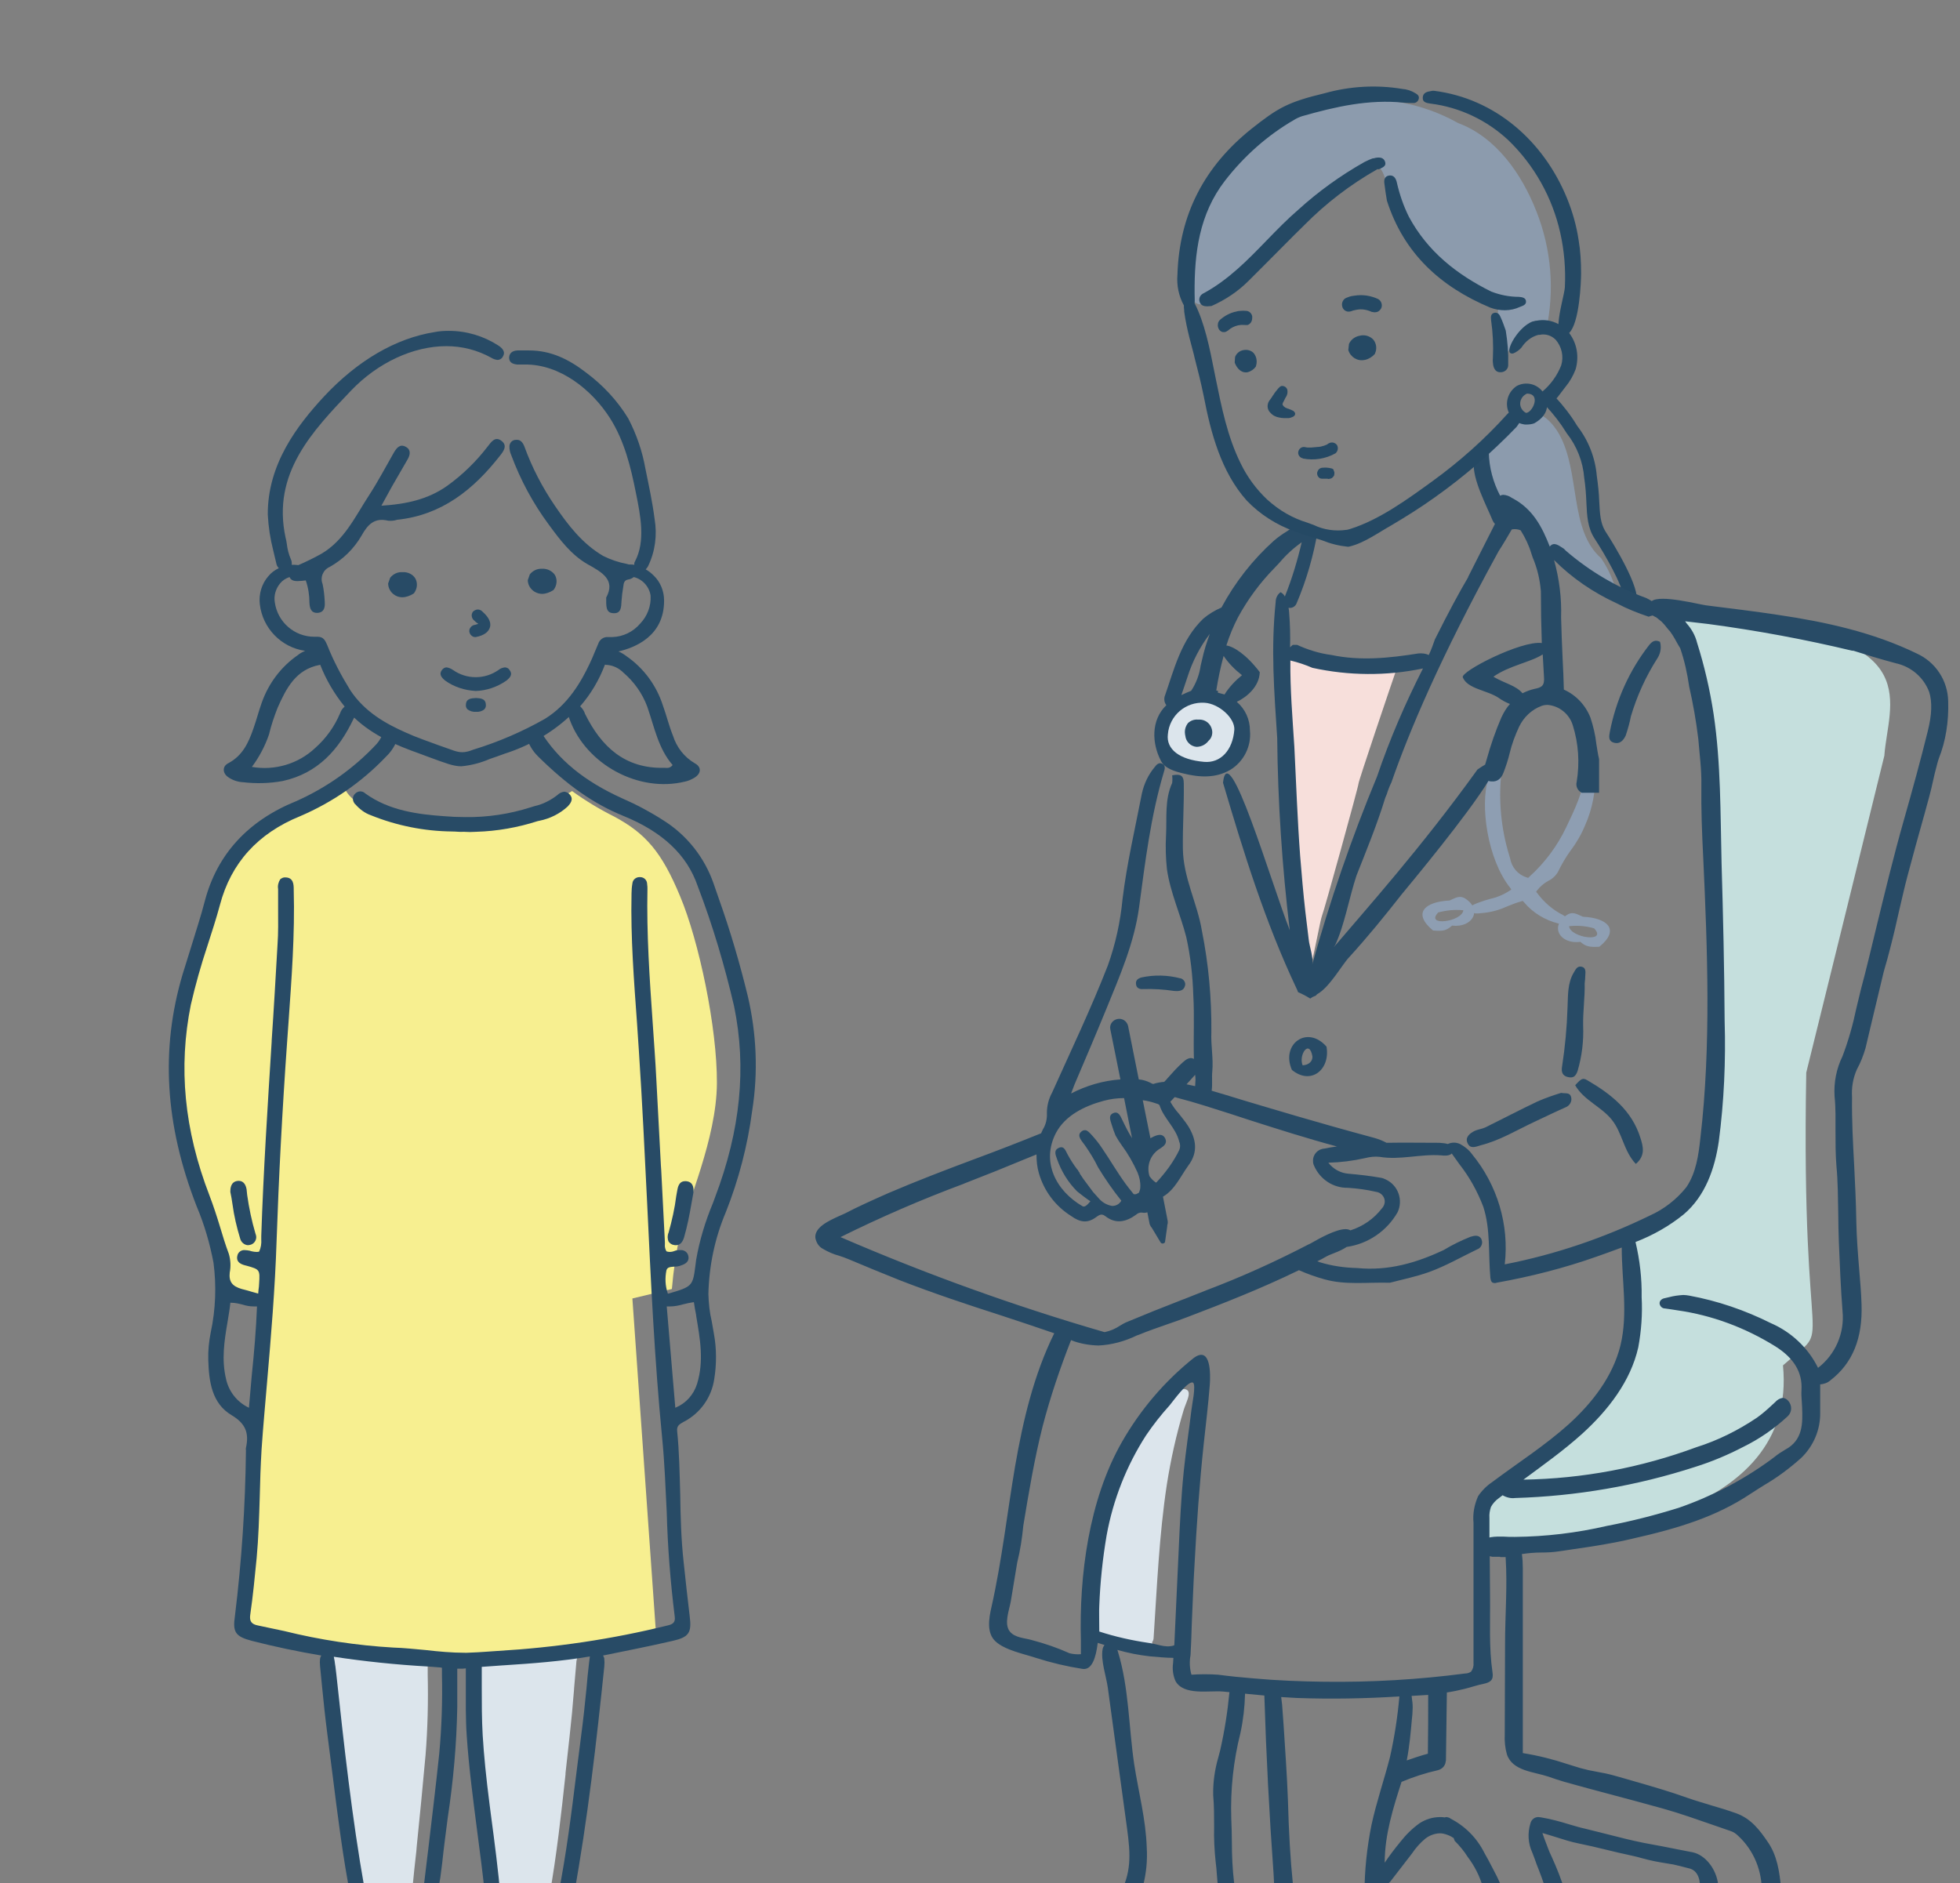
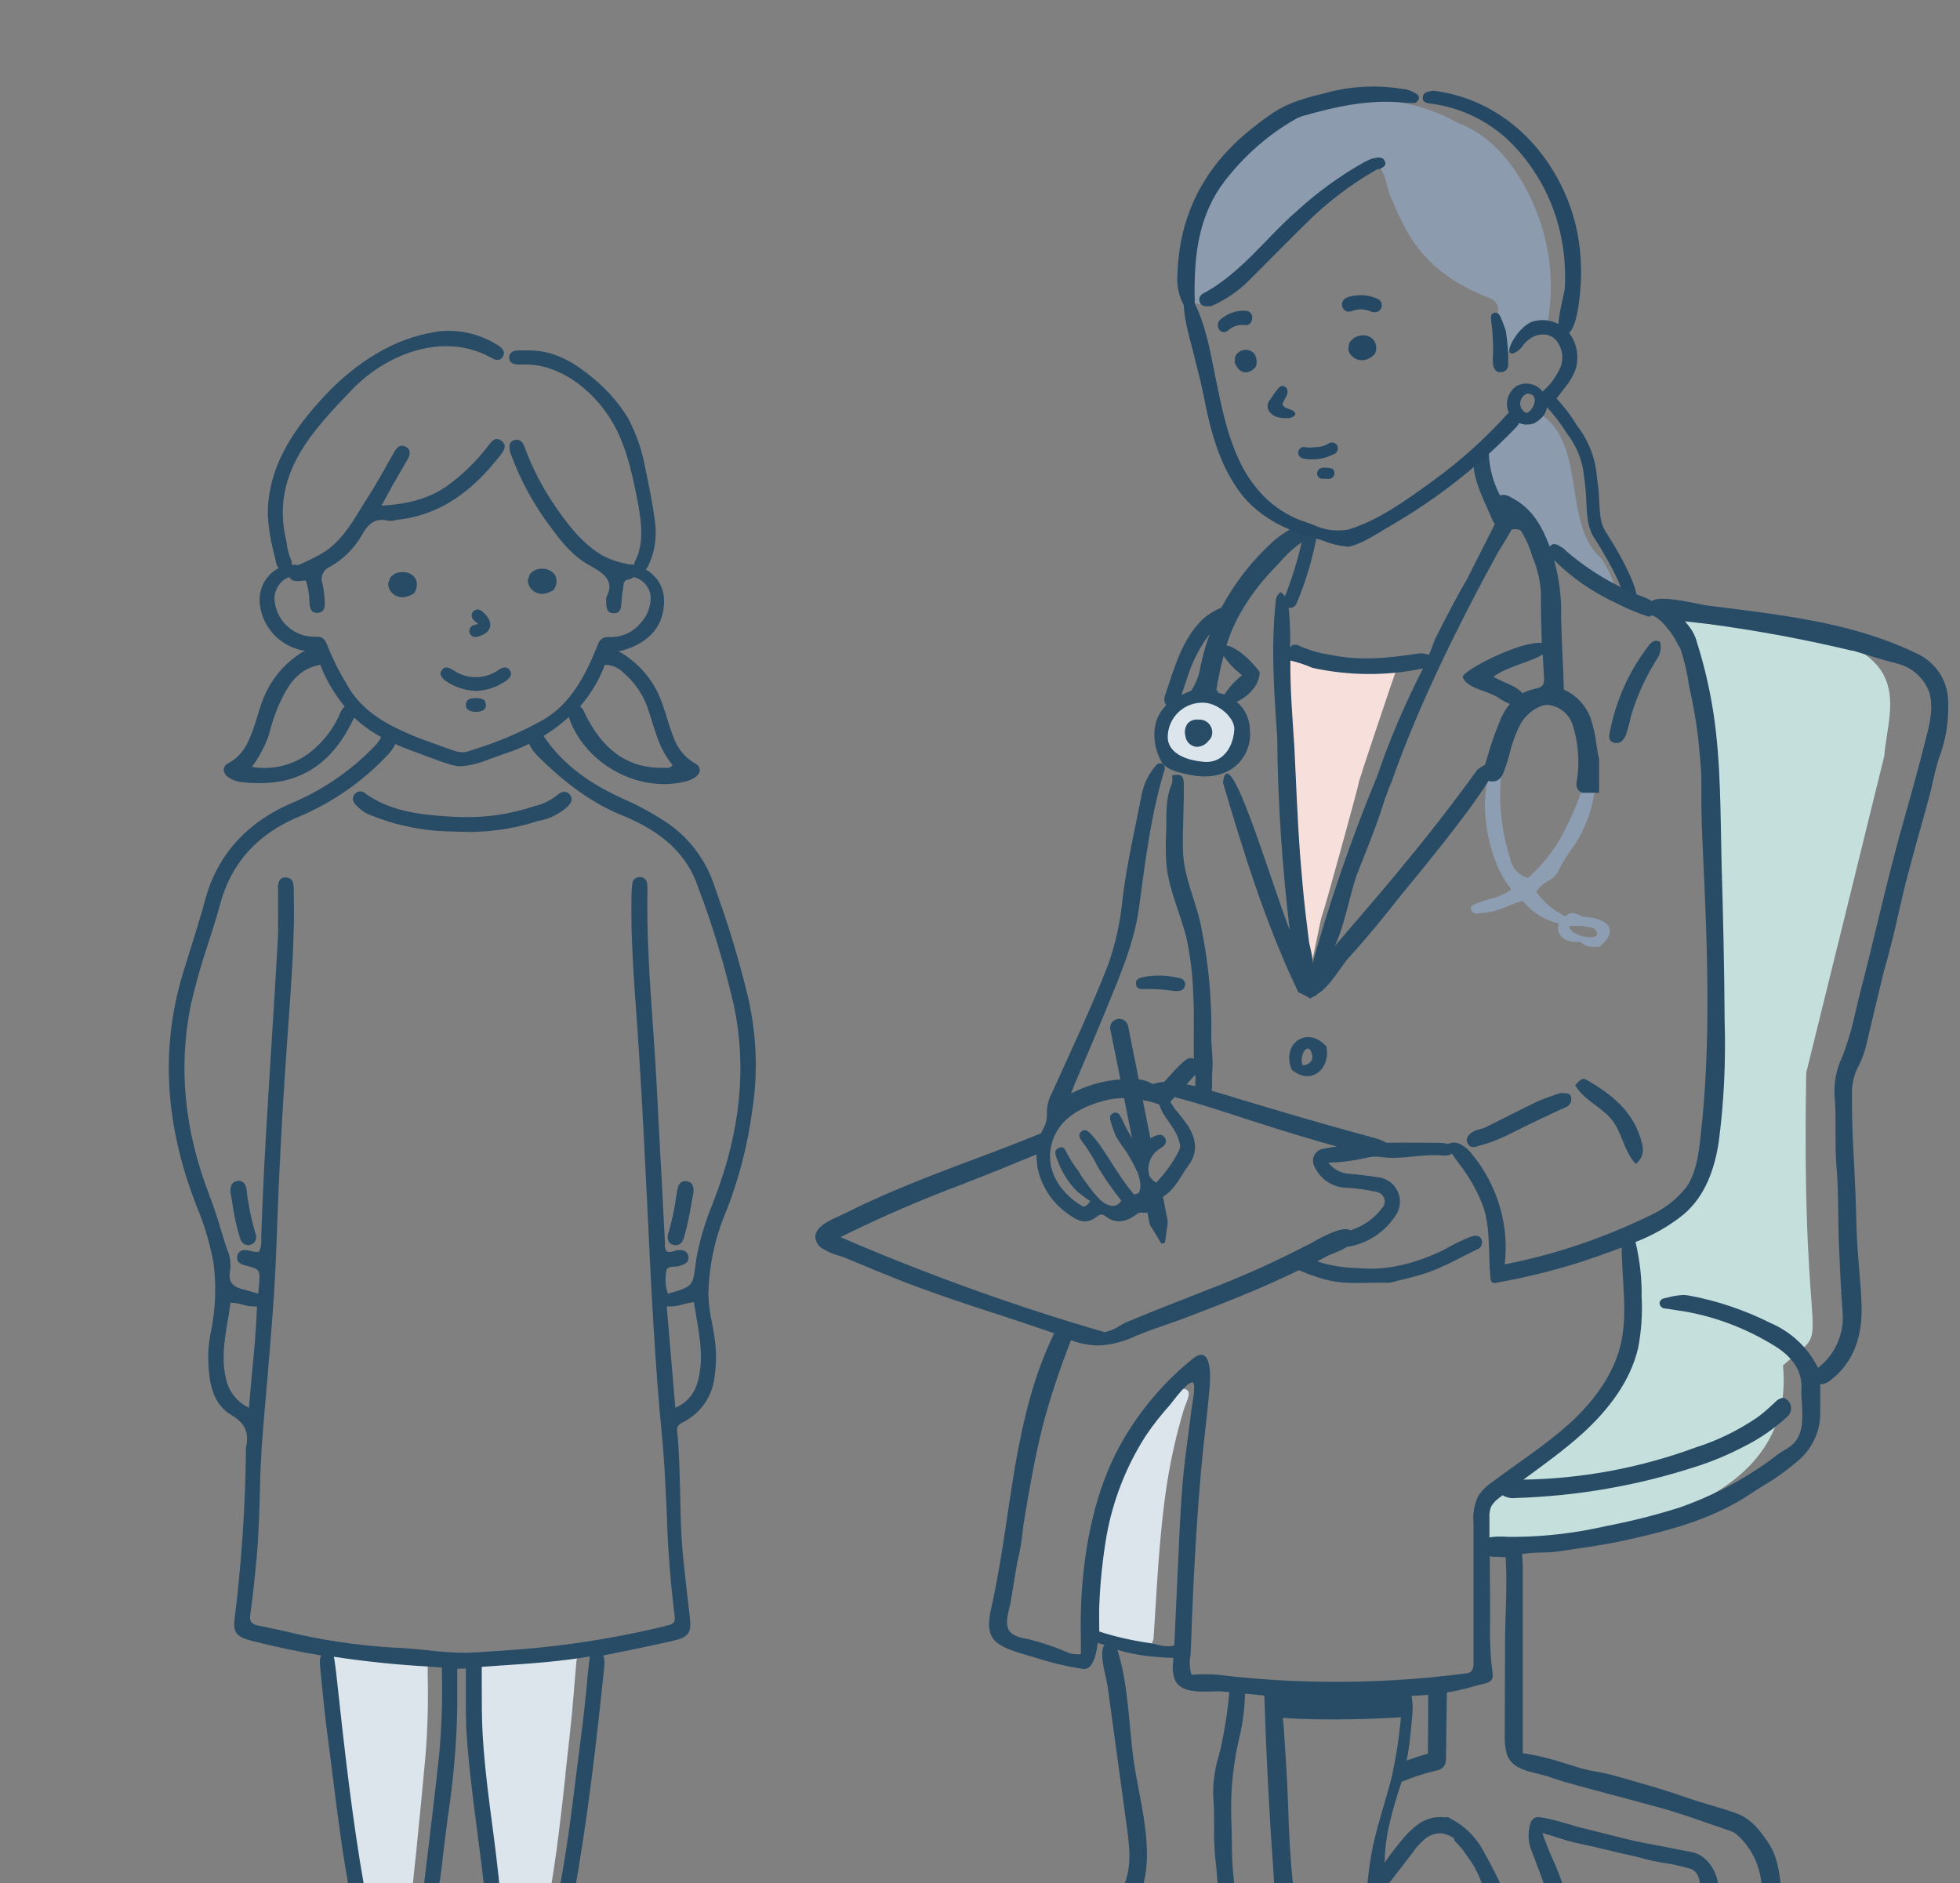
<svg xmlns="http://www.w3.org/2000/svg" version="1.1" id="レイヤー_1" x="0px" y="0px" width="640px" height="615px" viewBox="0 0 640 615" style="enable-background:new 0 0 640 615;" xml:space="preserve">
  <rect x="0" y="0" width="640" height="615" fill="#808080" stroke="none" />
  <style type="text/css"> .st0{fill:#254964;} .st1{fill:none;} .st2{fill:#C5DFDD;} .st3{fill:#DCE5EC;} .st4{fill:#F7DFDB;} .st5{fill:#8E9EB2;} .st6{fill:#8C9BAD;} .st7{fill:#284B66;} .st8{fill:#F7EF90;} </style>
  <path id="パス_4671" class="st0" d="M530.2,195.1c-0.5-4.2-6.1-14-9.5-19.2c-2.3-3.5-2.5-7.4-2.7-11.9c-0.1-2.6-0.3-5.3-0.7-7.9 c-0.4-5.3-2.4-10.4-5.7-14.6l-0.2-0.3c-1.9-3.1-4.1-5.9-6.6-8.6l3-3c2.7,2.9,5.1,6,7.1,9.3l0.2,0.3c3.6,4.7,5.8,10.3,6.3,16.2 c0.4,2.8,0.7,5.5,0.8,8.3c0.2,4.2,0.4,7.2,2,9.8c0.1,0.1,9.4,14.4,10.2,21L530.2,195.1z" />
-   <rect y="0.1" class="st1" width="640" height="614.9" />
  <g id="グループ_3330">
    <g id="女性医師" transform="translate(124.846 13.138)">
      <g id="塗り" transform="translate(32.25 2.042)">
        <path id="椅子" class="st2" d="M458.2,231.6c1.2-16.9,14.1-39-48-43.6c-1.7-0.5-3.4-1.1-5.1-1.8c-5.1-0.5-10.2-0.9-15.4-1 c-0.4,0.9-0.7,1.8-1.1,2.7c1.5,1.9,3,3.7,4.4,5.5c2.9,10.1,5.3,20.2,7.4,30.5c0,0.1,0,0.2,0,0.3c0.9,12.7,1.2,25.4,0.8,38.2 c-0.3,20.1,2.6,40.2,3.2,60.2c0.3,10.7-1.6,17.8-2.6,28.5c-0.7,7.6-0.7,14.4-4.8,20.9c-5.4,8.6-13.3,11.1-22.2,15.4 c-0.3,9.2,0.8,26.6-1,35.7c-1.8,8.1-5.7,15.6-11.4,21.7c-0.1,0.1-0.2,0.2-0.3,0.3c-0.3,0.4-0.6,0.8-0.9,1.2 c-9.2,13-21.7,17.3-33.5,27.7c-0.2,5.2-0.7,10.5-1.5,15.6c34.5-1.3,103.8-8.9,98.9-58.9c17.3-15.4,5.8,4.4,7.6-95.6 C434.6,327.6,458.2,231.6,458.2,231.6z" />
        <g id="靴" transform="translate(0 281.445)">
          <path id="パス_4672" class="st3" d="M243.4,338.3c-0.1-0.1-0.1-0.2-0.2-0.3c0-0.6-0.3-1.2-0.9-1.5c-0.5-0.3-1-0.3-1.5-0.1 c-1,0-2,0.6-2.6,1.4c-1.1,1.4-2.1,3-3,4.6c-0.3,0.3-0.6,0.6-0.8,0.9c-1.6,2.2-3.4,4.2-5.2,6.2c-2.2,1.8-4.4,3.4-6.8,4.8 c-0.1,0-0.3,0.1-0.4,0.2c-9.2,6.6-20.3,10-31.7,9.5c-0.3,0-0.6,0-0.9,0.2c-2.6-0.4-4.3,2.2-5.8,4.1c-2.4,2-4.3,4.6-5.5,7.4 c0,0.1-0.1,0.2-0.1,0.3c3.2,3.5,7.4,5.9,12.1,6.8c4.5,0.4,9,0,13.3-1.1c3.7-1.1,7.2-2.9,10.2-5.4c0.6,0.1,1.2-0.1,1.7-0.4 c3.2-2.5,6-5.3,8.4-8.6c2-3,4.6-5.6,7.6-7.6c3.2-1.5,6.2-3.4,8.8-5.7c2.6-2.9,4-6.6,4.1-10.4C244.5,341.8,244.2,340,243.4,338.3 z" />
          <path id="パス_4673" class="st3" d="M288.3,359.7c0-2.6-1.1-5-3-6.7c-1.3,1.9-2.8,3.6-4.4,5.3c-2.2,2.5-4.7,4.6-7.5,6.4 c-2.2,2.2-4.8,4-7.5,5.4c-3.9,2.1-8,3.8-12.1,5.6c-1.9,0.8-3.8,1.6-5.7,2.3c-2.7,0.7-5.5,1-8.4,1.1c-3.9,0-7.8-1.1-11.8-0.7h0 c-2.2,0.1-4.3,0.9-6,2.3c-2.2,1.6-4.1,3.7-5.5,6.1c-0.4,0.6-0.3,1.3,0,1.8c0,5.2,6,7.8,10.5,8.9c5.4,1.2,10.9,1.1,16.2-0.3 c2.6-0.6,5.1-1.4,7.6-2.3c2.5-0.9,4.9-2.1,7-3.6c3.8-2.9,6.6-6.8,10.1-10.1c2.2-2,4.7-3.6,7.4-4.9c4.9-1.3,9.5-3.4,11.6-8.2 C287.9,365.4,288.4,362.5,288.3,359.7z" />
        </g>
        <path id="スカート" class="st3" d="M228.8,438.4c-0.3,0-0.6,0.1-1,0.1c-2.7,0.6-5.1,1.9-7.1,3.8 c-6.2,6.3-10.6,16.4-13.9,24.4c-3.5,8.5-7.9,19.4-7.8,28.7c0.1,8.1-0.3,16.3,0.3,24.4c0.4,0.2,0.8,0.3,1.2,0.5 c0.8,0.3,1.6,0.6,2.4,0.9c1.6,0.6,3.2,1,4.9,1.4c3.3,0.7,6.7,1.1,10.2,1c1,0,1.4-1.4,1.1-2.5c0.3-0.4,0.5-0.9,0.5-1.5 c1.1-16.7,1.8-33.4,4.3-49.9c1.3-8.3,3.1-16.4,5.5-24.4C230.4,442.1,232.9,438.2,228.8,438.4z" />
        <path id="インナー" class="st4" d="M293.7,201.7c-1,0.2-2,0.4-3,0.4c-2.2,0-20.4-2.1-20.4-2.1l-9.3-2.5 c0,0,3.5,63.2,3.7,70.3c0.3,6.8,0.8,23.6,2,30.1c0.7,1.5,1.4,3.1,2.2,4.5c0.3,0.7,0.7,1.3,1.1,2c1.5-5.3,4.1-19.6,4.6-20.6 c0.6-1.3,11.9-42.2,11.9-43.1c0-0.8,10.2-31,12.9-38.8C297.5,202,295.6,201.9,293.7,201.7z" />
        <g id="聴診器" transform="translate(20.999 91.809)">
          <g id="グループ_3324" transform="translate(39.643 30.274)">
-             <path id="パス_4674" class="st5" d="M250.2,166.6c-6.8-5.6-2.8-9.4,5.4-9.8c1.7-0.7,3.1-1.8,5-0.7c5.9,3.7,2.5,9.7-4.2,8.9 C254.6,166.6,253.5,166.9,250.2,166.6z M260.1,160c-2.8-0.3-5.5,0-8.2,0.7C247.4,165.4,259.6,163.8,260.1,160L260.1,160z" />
            <path id="パス_4675" class="st5" d="M298.3,170.3c-6.8,0.9-10.2-5.2-4.2-8.9c1.9-1.1,3.3,0,5,0.7c8.2,0.4,12.2,4.3,5.4,9.8 C301.2,172.1,300,171.8,298.3,170.3z M302.8,165.9c-2.7-0.8-5.5-1-8.2-0.7C295,169,307.3,170.7,302.8,165.9L302.8,165.9z" />
          </g>
          <path id="パス_4676" class="st5" d="M332.6,194.8c-0.5,0-1.1-0.1-1.6-0.2l-0.2,0c-4.4-1.1-8.4-3.5-11.3-7l-0.4-0.4l-0.6,0.2 c-1.5,0.4-2.9,1-4.2,1.5c-2.4,1.1-5,1.9-7.7,2.2c-0.3,0-0.7,0.1-1,0.1c-0.5,0.1-1,0.1-1.5,0.1c-0.8,0.1-1.5-0.4-1.8-1.1 c-0.5-1.2,0.2-1.6,2.3-2.4l0.3-0.1c1.1-0.4,2.3-0.8,3.4-1.1c2.3-0.5,4.5-1.4,6.5-2.7l0.6-0.4l-0.4-0.6 c-7.4-9.3-9.9-26.9-7.1-35.7c0.5-2,1.7-3.9,3.3-5.1c0.7,1.1,1,2.4,0.9,3.7c-0.9,8.9,0,18,2.6,26.5c0.1,0.3,0.2,0.6,0.3,1 c0.5,2.9,2.5,5.3,5.3,6.2l0.6,0.2l0.4-0.4c5-4.5,9.1-10,12-16.1c2.8-5.8,5.6-11.8,6.4-18.2c0.1-0.6,0.3-0.7,1.3-0.8 c0.3,0,0.5-0.1,0.7-0.1c0.1,0,0.2,0,0.3,0c0.6,0,0.7,0.7,0.8,1.2c0.2,5.9-0.9,11.8-3.3,17.2c-1.2,2.9-2.8,5.7-4.7,8.2 c-1.6,2.2-3,4.6-4.2,7.1c-0.8,1.3-1.9,2.3-3.2,2.9c-1.4,0.8-2.6,1.8-3.6,3.1l-0.3,0.4l0.3,0.4c2.3,3.1,5.2,5.6,8.6,7.3 c1.5,0.9,1.5,1.6,1.2,2.3C333.5,194.6,333,194.9,332.6,194.8z" />
          <path id="パス_4677" class="st3" d="M213.7,121.4c0,0-8.4,3.4-9.8,6.3c-1.4,2.9-2.8,3.5-1.4,8c1.4,4.5,1.8,5.5,5,7.2 c2.7,1.4,5.8,1.8,8.7,1.1c3.2-0.4,7.1-1.9,8.3-4.6c0.8-3,1.1-6,1-9.1c0,0-0.4-5.5-3.5-7c-2.2-1.1-4.7-1.7-7.1-1.9L213.7,121.4z" />
        </g>
        <g id="髪" transform="translate(24.209)">
          <path id="パス_4678" class="st6" d="M314.7,150.3c4,1.6,5.9,5.1,8.1,8.6c0.2,0.2-0.1,3,0,3.1c0.1,0,0.7,2,1.2,2.3h2.9 c3.6,2.9,7.4,5.5,11.3,7.9c2.3,1.2,5.5,3.4,7.9,4.4c-1.1-3.4-2.6-6.6-4.6-9.5c-10.5-9.2-6.7-28-13.7-40.5 c-1.8-3.2-4.6-6.2-7.4-6.8c-0.5,1.1-1.6,0.7-2.4,1.6c-1.6,1.7-2.9-0.8-5.1-0.8c-0.2,0.1-0.6,4.9-0.9,5l-0.2,0.1 c-0.1-0.1-0.2-0.3-0.3-0.4c-0.1,0-0.1,0-0.2,0c-0.7-0.1-1.3-0.3-1.9-0.6c-0.1,0.1-0.3,0.1-0.4,0.2c-4.8,3.1-7.1,8.9-5.8,14.4 c0.5,2.5,3.7,6.1,5.4,7.8C310.5,148.8,312.8,149,314.7,150.3z" />
          <path id="パス_4679" class="st6" d="M320.4,53.9c-4.8-12.3-13.2-24.3-25.6-28.9c-11.9-6.7-25.7-9.1-39.1-6.8 c-0.2,0-0.4,0-0.5,0c-3.2,0.4-6.3,1.3-9.3,2.6c-6.7,2.4-13,5.8-18.6,10.1c-3.5,2.7-6.8,5.7-9.7,9c-3,3.2-5.6,6.8-7.8,10.7 c-4.8,9.2-4.6,19.5-4.1,29.6c0,1,0.7,1.9,1.7,2c0.1,0,0.3,0,0.4,0c0.2,0.4,0.5,0.7,0.8,1c0.4,0.6,1.1,0.9,1.8,1 c1.1,0.2,5.4-3.8,6.4-4.5c2.3-1.5,4.6-3,6.8-4.7c3.8-2.9,7.4-6,10.8-9.3c9.9-9.8,19.3-20.1,32-26.5c4-2,5,6.1,5.8,8.3 c1.8,4.7,3.9,9.3,6.4,13.7c6.2,10.5,15.6,16.8,26.8,21.1c1.4,0.5,2.4,1.9,2.5,3.4c-0.5,4.9-0.4,9.7-0.6,14.6 c1.7,0.8,3.6,0.1,4.4-1.6c0.1-0.1,0.1-0.2,0.1-0.4c0.2-0.7,0.5-1.3,0.8-2c3.1-2,8.5-5.3,9.8-4.1c0.3,0.3,0.7,0.6,1.1,0.7 C326.4,79.9,325.3,66.3,320.4,53.9z" />
        </g>
      </g>
      <g id="アウトライン">
        <g id="グループ_3325" transform="translate(0 55.552)">
-           <path id="パス_4680" class="st7" d="M511.3,160.4c-0.1-6.8-4.1-12.9-10.3-15.7c-14.2-6.9-29.7-10.3-45.3-12.6 c-7.8-1.2-15.6-2.1-23.4-3.1c-2.4-0.3-14.9-3.6-17.8-1.4c-0.6-0.4-1.2-0.7-1.8-1c-9.6-3.5-18.4-8.7-26.2-15.4 c-0.2-0.2-0.5-0.5-0.7-0.7c-1.5-0.9-3.2-2.5-4.6-0.7l0,0c-2.5-6.4-5.5-12.2-12-15.7l-0.4-0.2c-0.8-0.6-1.7-0.9-2.7-1 c-0.4,0-0.8,0.1-1.1,0.3c-2.3-4.4-3.6-9.2-3.7-14.1c0.3-2.9-4.6,0.4-4.9,3.2c-0.5,5.5,4.1,14,6.2,19.1c0.2,0.4,0.4,0.7,0.7,1 l-8.7,17.2c0,0.1-0.1,0.2-0.1,0.3c-2.9,4.9-6.4,11.4-10.8,20.2c-0.6,1.7-1.2,3.4-2,5.1c-1.1-0.5-2.2-0.6-3.4-0.5 c-9.4,1.5-18.9,2.5-28.4,0.5c-3.9-0.5-7.7-1.7-11.2-3.3h-1.4c-0.3,0.2-0.6,0.5-0.9,0.8c0.1-3.8,0-7.5-0.3-11.3 c0-0.5-0.1-1-0.2-1.6c1.1,0.2,2.2-0.4,2.6-1.4c3.3-7.7,5.6-15.8,7-24.1c0,0-4.2-1.5-4.3-1.2c-0.4-0.4-1-0.6-1.5-0.6 c-0.8,0-1.5,0.3-2.1,0.8c-0.7,0.5-1.5,1-2.2,1.5c-1.5,0.9-2.9,1.9-4.3,3.1c-6.9,6.2-12.7,13.6-17.1,21.8 c-2.1,0.9-4.1,2.1-5.9,3.6c-7.4,7.1-9.6,16.8-12.7,25.6c-0.2,0.9,0,1.9,0.6,2.7c-5.1,4.9-4.7,12.5-1.8,18.1 c1.3,2.6,4.5,3.5,7.4,4.2c5.2,1.3,10.5,1.6,15.3-1.2c4.4-2.7,6.9-7.7,6.4-12.8c0-3.6-1.5-7-4.3-9.4c3.4-1.6,7.4-5.1,7.5-9.7 c-4.4-5.8-8.6-8.4-10.9-8.7c1-3.2,2.3-6.3,3.8-9.2c3.2-5.9,7.2-11.3,11.9-16.1c0.6-0.6,1.1-1.2,1.7-1.8c2.1-2.5,4.5-4.7,7.2-6.6 c-1.4,6-3.2,12-5.5,17.7c-0.3-0.6-0.8-1.1-1.4-1.4c-1,0.7-1.6,1.9-1.6,3.2c-1.6,15.4-0.5,29,0.5,44.4c0.2,21,1.6,41.9,4.1,62.8 c-6.3-16.2-20.1-63.5-21.8-48.2c6.8,23,13.7,45.4,24.1,67.4v0l0.1,0.2c0.1,0.3,0.2,0.5,0.3,0.8c1.4,0.6,2.7,1.3,4,2.1 c0.5-0.4,1.1-0.7,1.7-0.9c0.2-0.1,0.3-0.3,0.5-0.5c4.1-2.2,8.4-10,10.5-12.1c6.1-6.7,11.3-13.1,17.2-20.6c3.3-4,21.6-26,28.3-37 c0,0,0,0,0,0c0.4,0.2,0.9,0.2,1.4,0.2c1.1,0,2.6-0.5,3.5-2.9c0.8-2.1,1.5-4.2,2-6.3c0.7-3,1.8-5.9,3.1-8.7 c1.5-3.1,4.1-5.6,7.4-6.8c0.6-0.2,1.2-0.3,1.9-0.3c3.8,0.3,7.1,3,8.2,6.6c1.9,6,2.3,12.3,1.3,18.5c-0.4,1.4,0.3,2.9,1.5,3.5 l0.1,0.1h5.7v-11l0,0c-0.4-1.6-0.6-3.3-0.9-5c-0.3-2.9-1-5.7-1.9-8.5c-1.6-4.1-4.7-7.4-8.7-9.2c-0.1-3.3-0.2-6.7-0.4-10 c-0.2-4.5-0.4-9.1-0.5-13.6c0.2-6.3-0.6-12.6-2.3-18.7l0,0c5.9,5.9,12.8,10.6,20.4,14.1c3.4,1.8,6.9,3.2,10.5,4.4 c0.4-0.2,0.9-0.3,1.3-0.4c0.3,0.2,0.6,0.3,0.9,0.5c0,0,0,0,0.1,0c0.3,0.2,0.5,0.4,0.8,0.6l0.2,0.2l0.3,0.2 c0.2,0.2,0.4,0.4,0.6,0.5c0.7,0.7,1.3,1.4,1.9,2.2c0.2,0.2,0.3,0.4,0.5,0.6l0.2,0.2l0.1,0.1c0.3,0.4,0.6,0.9,0.9,1.3 c0.9,1.4,1.6,2.9,2.5,4.3c1.4,4.1,2.3,8.2,2.9,12.4c1.3,5.7,2.3,11.4,3,17.2c0.4,5,1.1,10,1,15.1c-0.1,7.8,0.2,15.6,0.6,23.5 c1.4,30.2,2.6,61.6-0.9,91.6c-0.6,5.6-1.4,11.5-4.6,16.2c-3.2,4-7.3,7.2-12,9.3c-15,7.3-30.9,12.7-47.3,15.9 c1.5-12.9-2.4-25.9-10.7-36c-1-1.4-2.4-2.5-3.9-3.3c-1.3-0.6-2.7-0.6-4,0c-0.9-0.3-1.9-0.3-2.8-0.4c-0.1,0-0.2,0-0.3,0 c-5.6,0-11.3-0.1-16.9,0c-1.3-0.7-2.6-1.2-4-1.6c-19.3-5.2-32.7-9.3-42.5-12.2c-4.1-1.3-7.6-2.3-10.6-3.2c0.3-2.1,0-4.3,0.2-6.3 c0.4-4.2-0.5-8.5-0.3-12.8c0.1-11.1-0.9-22.2-3.1-33.2c-1.5-9-6.1-17.3-6.2-26.8c-0.1-7.1,0.4-14.1,0.3-21.2 c0-2.8-1.2-3.2-3.8-2.7c0.1,0.8,0.1,1.7,0,2.5c-2.5,5.5-1.7,11.4-2,17.1c-0.2,3.7-0.1,7.4,0.3,11.1c1.1,7.6,4.4,14.7,6.3,22.1 c1.4,6.3,2.1,12.6,2.3,19c0.4,6.9,0,13.9,0.2,20.8c-1.3-0.7-2.5,0.1-3.6,1.1c-1.8,1.6-3.4,3.4-5,5.2c-0.3,0.4-0.7,0.8-1.1,1.2 c-1.2,0.1-2.4,0.3-3.6,0.7c-0.3-0.1-0.6-0.2-0.9-0.4c-1.2-0.6-2.5-1-3.8-1.1l-3.5-17.5c-0.4-1.6-2-2.6-3.6-2.2 c-1.5,0.4-2.5,1.8-2.2,3.3l3.3,16.4c-5.6,0.4-11.1,2-16.1,4.6c0.4-1,0.7-1.9,1.1-2.9c3.5-8.2,7-16.4,10.4-24.7 c4.4-10.8,9.1-21.5,10.7-33.2c2-14.9,3.8-29.8,8.1-44.2c0.3-0.9,0.6-2-0.4-2.6c-1.2-0.7-2,0.2-2.6,1c-2.1,2.5-3.5,5.5-4.2,8.7 c-2.2,11.4-4.9,22.8-6.3,34.4c-0.7,7.4-2.3,14.7-4.8,21.7c-5.5,14.1-12,27.7-18.2,41.5c-1.1,2-1.7,4.3-1.7,6.6 c0.1,1.9-0.3,3.8-1.3,5.4c-0.2,0.4-0.4,0.9-0.6,1.3c-7.4,3-14.9,5.9-22.2,8.6c-9.1,3.4-18.5,7-27.6,10.9 c-5.2,2.3-9.9,4.4-14.3,6.7c-0.5,0.2-1.1,0.5-1.8,0.8c-3.3,1.5-8.2,3.7-7.8,7.2c0.3,1.5,1.1,2.8,2.4,3.5c1.7,1,3.5,1.8,5.4,2.3 c1,0.3,2,0.7,3,1.1c5.4,2.3,11.1,4.6,16.8,6.9c10.8,4.2,21.9,7.9,32.8,11.4c5.8,1.9,11.8,3.9,17.6,5.9 c-6.7,13.6-10.2,28.5-12.8,43.5c-2.6,15.3-4.3,30.8-7.7,45.9c-0.9,3.9-1.6,8.5,1.3,11.2c3.1,2.9,9.3,4.1,13.2,5.4 c5,1.6,10.1,2.8,15.2,3.6c3.1,0.5,4.4-3.6,5-8.5c0.7,0.2,1.5,0.5,2.2,0.7c-0.3,0.4-0.5,0.8-0.6,1.3c-0.7,3.7,1.2,9,1.7,12.7 l2.1,15.4l4.2,30.7c1.1,8.2,1.5,14.5-2.7,21.8c-2.1,3.8-4.5,7.5-6.8,11.1c-2.4,3.7-4.8,7.6-7,11.5c-2.7,4.8-5.8,9.4-9.2,13.8 c-2.7,3.5-7,6.8-8.9,10.8c-0.5,1-0.8,2.2-1.3,3.2c-0.3,0.5-0.6,1.1-0.8,1.7c-0.6,3.2,4.4,7.1,6.8,8.1c2.3,0.8,4.7,1.4,7.2,1.6 c3.2,0.6,6.4,0.8,9.6,0.7c5.6-0.5,11-2.2,15.9-4.9c6-3.6,11.1-8.6,14.8-14.6c1.7-3,4.4-5.2,7.6-6.1c0.5-0.1,0.9-0.3,1.4-0.4 c-0.1,0.1-0.2,0.3-0.3,0.4c-4.4,6.2-9.2,11.9-14.5,17.3c-3.1,3.2-8.4,6.4-9.2,11.3l0,0.1c-0.1,1.5,0.3,3,1.2,4.2 c1.5,2.3,3.2,4.9,6,5.7c5.7,1.8,11.7,2.9,17.7,3.1c2,0,3.9-0.2,5.9-0.5c10.4-1.7,19.8-7.3,26.3-15.8c2.7-3.7,6.7-6.3,11.2-7.3 c6.7-1.5,10.8-6.5,13.9-11.3c2.9-4.3,3.2-9.1,1.1-15c-2.6-7.4-2.8-15.1-3-22.5c0-1.1,0-2.2-0.1-3.2c0-2,0.2-3.9,0.6-5.8 c0.1-0.4,0.1-0.7,0.2-1.1c0.2,0.1,0.4,0.1,0.7,0.1c0.6,0,1.2-0.3,1.6-0.8l6.1-7.9c0.3-0.4,0.7-0.9,1-1.3 c1.2-1.8,2.7-3.5,4.4-4.9c1.3-1,2.9-1.6,4.5-1.7c0.4,0,0.9,0,1.3,0.1c0.9,0.2,1.8,0.5,2.7,1c0.1,0.1,0.3,0.2,0.5,0.3 c0.1,0,0.1,0.1,0.2,0.1c0.1,0.3,0.2,0.5,0.3,0.8l0,0.1l0.1,0.1c1.6,1.6,3,3.3,4.2,5.2c2.2,2.9,3.9,6.2,4.9,9.7l0.2,0.4h0 c2.2,4.7,3.8,9.6,4.9,14.6c0.2,2.8,1.5,5.4,3.5,7.3c0.8,0.6,1.5,1.1,2.4,1.5c-0.2,0.5-0.4,1.1-0.3,1.7c0.2,1.4-0.5,2.8-1.8,3.3 c-3.7,2-3.7,5.6-3.7,8.9v1c0.1,1.4-0.1,2.8-0.6,4.1l0,0.1v1.8l0,0.1c2.1,6.7,8.4,11.1,15.4,10.8c2.1,0,4.2-0.4,6.2-1.1 c5.3-2.2,8.6-7.6,8.1-13.4c0-0.6,0-1.2,0.1-1.8l0-0.3c0.1-0.5,0.3-1,0.6-1.4c0.7-0.8,0.9-1.9,0.5-2.8c-1.2-2.6-3-4.8-5.2-6.5 c-0.9-0.7-1.9-1.2-3.1-1.5c-0.7-0.2-1.1-0.4-1.2-1.4c-0.1-0.9-0.3-1.7-0.8-2.5c0.4-0.5,0.8-1,1.1-1.5c0.3-0.6,0.6-1.1,1-1.2 c3.6-1.4,3-4.4,2.6-6.4l-0.1-0.4c-1.4-8-3.9-15.8-7.3-23.2c-0.9-1.8-1.5-3.7-2.3-5.7c-0.2-0.6-0.5-1.3-0.7-2 c1.5,0.4,2.9,0.9,4.3,1.3c2.5,0.8,5,1.6,7.5,2.1c3,0.6,5.9,1.3,8.8,2c2.7,0.7,5.5,1.3,8.2,1.9c1.3,0.3,2.7,0.6,4,1 c2.5,0.7,5.1,1.2,7.7,1.6c1.5,0.2,3,0.5,4.5,0.9c0.9,0.2,1.8,0.5,2.7,0.7c2.5,0.5,3.8,2.7,3.8,6.4c0,0.3,0,0.7,0,1 c-0.1,1.9-0.1,4.1,1.5,5.3c1.8,1.3,3.8,2.2,5.9,2.7c-0.1,0.9-0.7,1.7-1.5,2.1c-3.3,1.8-3.3,5.1-3.3,7.9v0.9 c0.1,1.2-0.1,2.5-0.5,3.6l0,0.1v1.6l0,0.1c1.9,6,7.5,9.9,13.7,9.7c1.9,0,3.8-0.3,5.5-0.9c4.8-2,7.7-6.8,7.2-11.9 c0-0.5,0-1,0.1-1.6l0-0.3c0.1-0.5,0.3-0.9,0.6-1.3c0.6-0.7,0.8-1.7,0.5-2.6c-1-2.3-2.6-4.3-4.7-5.8c-0.8-0.6-1.7-1.1-2.7-1.4 c-0.6-0.1-0.9-0.4-1-1.2c0-0.4-0.1-0.8-0.2-1.3c0.8-0.4,1.6-0.8,2.3-1.1c2.3-0.9,3.6-3.4,3-5.8c-0.5-4.9-1.2-10.4-4.4-14.9 c-2.4-3.5-5.2-7.4-10.1-9.2c-2.8-1-5.7-1.9-8.5-2.7c-2.5-0.8-5.1-1.5-7.6-2.4c-5.6-2-11.4-3.7-17-5.3c-2.3-0.7-4.6-1.3-7-2 c-1.8-0.5-3.7-0.9-5.5-1.2c-1.8-0.3-3.6-0.7-5.4-1.2c-1.4-0.4-2.8-0.9-4.2-1.3c-4.8-1.6-9.6-2.8-14.6-3.6c0,0,0-45.4,0-60.4 c0-1.5-0.1-3.1-0.3-4.6c2.1-0.3,4.2-0.5,6.3-0.5c2,0,4-0.1,5.9-0.4c1.6-0.2,3.2-0.5,4.7-0.7c6.3-0.9,12.8-1.9,19.1-3.4 c15.1-3.4,27.5-7.2,38.7-14.7c1.5-1,3-1.9,4.4-2.8c4.3-2.5,8.3-5.5,12-8.8c4.1-3.9,6.4-9.3,6.3-14.9c0-2.1,0-4.2,0-6.5 c0-0.9,0-1.8,0-2.7c1.2-0.1,2.4-0.5,3.3-1.3c7.3-5.6,10.6-13.8,10.2-24.9c-0.1-3.9-0.5-7.9-0.8-11.8c-0.4-4.9-0.8-10-0.9-15.1 c-0.1-6.2-0.4-12.4-0.7-18.4c-0.4-7.3-0.8-14.9-0.7-22.3c-0.2-3.1,0.3-6.2,1.6-9.1c1.2-2.2,2.1-4.5,2.8-6.9l1.8-7.6 c1.3-5.3,2.5-10.6,3.8-15.9c0.4-1.8,1-3.7,1.5-5.5c0.3-1.1,0.6-2.2,0.9-3.4c1.1-4.2,2.1-8.5,3-12.6c0.9-3.7,1.7-7.5,2.7-11.2 c1.8-6.8,3.7-13.7,5.6-20.4c0.5-1.8,1-3.7,1.5-5.5c0.5-1.8,0.9-3.6,1.3-5.4c0.3-1.5,0.7-3,1.1-4.5c0.2-0.8,0.4-1.6,0.7-2.5 C510.5,173.4,511.5,166.9,511.3,160.4z M270.2,138.3c-1,2.7-1.9,5.5-2.5,8.3c-0.2,0.7-0.3,1.4-0.5,2.1c-0.4,2.9-1.5,5.8-3.1,8.2 c-1.1,0.4-2.1,0.9-3.2,1.4c0.7-1.9,1.3-3.9,2-5.9C264.5,147.3,267,142.5,270.2,138.3z M268.3,180.1c-8-0.7-12.4-4.1-11.8-9 c0.5-6.1,5.8-10.7,12-10.3c4.7,0.3,9.9,5,9.7,8.8C277.7,176.3,273.7,180.6,268.3,180.1L268.3,180.1z M280.7,151.8 c-2.2,1.8-4.2,3.9-5.7,6.3c-0.7-0.2-1.5-0.4-2.2-0.6l0.1-0.5c-0.2-0.1-0.4-0.2-0.6-0.2c0.6-3.8,1.4-7.6,2.4-11.3 C276.3,147.9,278.4,150,280.7,151.8L280.7,151.8z M296.5,147L296.5,147c2.5,0.6,4.9,1.4,7.2,2.4c11.9,2.6,24.2,2.7,36.1,0.2 c-5.8,11.4-10.9,23.2-15,35.3c-8.3,20-15.4,40.6-21.2,61.5c0.6-2-0.9-6.1-1.1-8.2c-0.4-3-0.7-6.1-1.1-9.1 c-0.7-6.1-1.2-12.1-1.7-18.2c-0.9-11.9-1.3-23.8-1.9-35.7C297.2,165.8,296.4,156.4,296.5,147L296.5,147z M365.4,165.6 c-1.9,4.4-3.5,9-4.8,13.7l-0.5,1.7c-0.7,0.4-1.5,0.9-2.5,1.6c-18.5,25.7-36.3,45.5-46.9,58c0.1-0.2,0.2-0.4,0.4-0.6 c3.1-6.6,4.6-15.6,7-22.8c3.2-8.1,6.7-16.6,9.4-25.4c0.2-0.4,0.3-0.8,0.5-1.2c0.4-1.3,0.9-2.6,1.5-3.8 c5.7-16.4,15.8-40.5,35-75.5c1.5-2.3,2.9-4.7,4.3-7.1c1-0.2,2-0.1,2.9,0.3c1.5,2.4,2.7,4.9,3.5,7.6l0.4,1.2 c1.5,3.5,2.4,7.3,2.7,11.1c0,5.7,0.1,11.3,0.3,16.9c-6.7-0.9-26.6,9.3-25.8,11.2c1.5,3.8,8,4.2,11.7,6.7c1.1,0.8,2.4,1.5,3.7,2 C367.1,162.4,366.2,163.9,365.4,165.6L365.4,165.6z M376.1,156.3c-1.3,0.3-2.6,0.8-3.8,1.4c-2.2-2.6-5.8-3.2-9.5-5.4 c5-3.6,12.4-4.8,16.1-7.3c0.1,2.4,0.3,4.8,0.4,7.1C379.6,155.3,378.6,155.8,376.1,156.3L376.1,156.3z M265.4,282.3L265.4,282.3 c0.2,1.2,0.1,2.4,0,3.7c-1-0.2-1.9-0.4-2.8-0.6L265.4,282.3z M252.8,291.7c0.4,0.1,0.9,0.3,1,0.6c1.4,4.3,5.3,7.3,6.4,11.8 c0.4,0.9,0.4,1.9,0,2.8c-1.9,3.9-4.5,7.4-7.5,10.6c-0.2-0.1-0.3-0.1-0.5-0.3c-0.7-0.5-1.2-1.1-1.7-1.8c-1.1-3.5,0.4-7.3,3.6-9.1 c1.2-0.8,2.3-1.7,1.5-3.3c-0.8-1.5-2.2-1.2-3.6-0.6c-0.4,0.2-0.8,0.4-1.2,0.6l-2.5-12.4C249.9,290.8,251.4,291.2,252.8,291.7 L252.8,291.7z M220,301.2c3-5.6,9.2-8.7,15.5-10.4c2.2-0.6,4.5-0.9,6.7-0.9l2.6,13.1c-1.2-1.9-2.2-3.9-3.2-6 c-0.6-1.2-1.2-2.9-2.9-2.2c-1.7,0.7-1,2.3-0.6,3.6c0.4,1.3,0.8,2.5,1.3,3.7c0.6,1.1,1.3,2.2,2.1,3.3c2,2.7,3.7,5.7,5.1,8.8 c0.6,1.5,1,3.1,0.9,4.8c0,0.6-0.2,1.1-0.4,1.7c0,0-0.1,0.1-0.1,0.1c-0.1,0.1-0.2,0.2-0.3,0.2l0,0l-0.1,0l-0.1,0.1l-0.2,0.1l0,0 h0c-0.1,0-0.2,0.1-0.3,0.1l-0.2,0h0h0c-0.1,0-0.1,0-0.2,0h-0.1l-0.1,0c-0.2-0.2-0.4-0.4-0.6-0.7c-0.7-0.9-1.4-1.7-2.1-2.7 c-1.4-1.9-2.6-3.8-3.9-5.8c-1.2-1.9-2.4-3.8-3.7-5.7c-1.1-1.7-2.4-3.3-3.8-4.8c-0.2-0.2-0.3-0.3-0.5-0.5 c-0.1-0.1-0.3-0.3-0.5-0.4l0,0h0c-0.6-0.5-1.5-0.4-2.1,0.2c-1.6,1.3,0.3,3.1,1.2,4.4c1.6,2.3,3.1,4.7,4.3,7.2 c2.3,3.8,4.8,7.4,7.6,10.9c-0.6,1.1-1.8,1.8-3.1,1.7c-1.7-0.3-3.2-1.2-4.3-2.5c-0.6-0.7-1.2-1.3-1.8-2l-0.3-0.4 c-1-1.3-1.9-2.6-2.9-3.9c-0.4-0.6-0.8-1.2-1.2-1.8c0-0.1,0-0.1,0-0.2c-0.2-0.2-0.4-0.5-0.5-0.7c0-0.1-0.1-0.2-0.1-0.2 c0-0.1-0.1-0.1-0.2-0.2c-1.2-1.6-2.3-3.3-3.2-5c-0.6-1.1-1.1-2.9-2.9-2c-1.7,0.8-0.9,2.4-0.5,3.6c1.4,4,3.6,7.6,6.6,10.6 c1.4,1.1,2.8,2.2,4.3,3.2c-1.4,1.7-2,1.9-2.6,1.6C220,320.2,215,310.7,220,301.2L220,301.2z M149.6,335.3 c13.1-6.5,26.5-12.3,40.2-17.4l0.2-0.1c3.5-1.4,6.9-2.7,10.4-4.1c4.4-1.8,8.8-3.6,13.2-5.4c0,2.1,0.2,4.2,0.8,6.2 c1.7,5.8,5.4,10.7,10.5,13.9c2.8,2,5.2,2.5,8,0.5c0.9-0.6,1.8-1.5,3.1-0.5c3.4,2.7,6.8,2,10.1-0.4c0.5-0.5,1.3-0.8,2-0.7 c0.6,0.1,1.1,0.1,1.7-0.1l0.7,3.6c0,0.2,0.1,0.4,0.2,0.6c0.1,0.3,0.3,0.6,0.6,0.9c0,0.1,0,0.1,0.1,0.2l2.7,4.5 c0.2,0.4,0.7,0.5,1.1,0.3c0.2-0.1,0.4-0.3,0.4-0.6l0.7-5c0-0.1,0-0.2,0-0.3c0.2-0.5,0.2-1.1,0.1-1.6l-1.5-7.7 c3.9-2.3,5.7-6.6,8.3-10.2c3.3-4.4,2.5-8.7-0.1-12.9c-0.9-1.4-2-2.7-3-4c-1.1-1.2-2-2.5-2.8-3.9l1.4-1.5c0.3,0,0.5,0.1,0.8,0.2 c5.9,1.5,11.9,3.5,17.6,5.3c1.9,0.6,3.9,1.3,5.8,1.9c9.4,3,19.1,6.1,28.8,8.7c-1.4,0.2-2.8,0.4-4.1,0.7 c-2.1,0.1-3.8,1.9-3.7,4.1c0,0.5,0.1,1,0.3,1.4c1.9,4.5,6.3,7.4,11.1,7.3c3,0.2,6.1,0.6,9.1,1.3c1.8,0.2,3.1,1.8,2.9,3.5 c-0.1,0.7-0.4,1.4-0.9,1.9c-2.6,3.4-6.2,5.9-10.3,7.2c-0.5-0.3-1-0.4-1.6-0.4c-3.1,0-8.5,3-11.1,4.5c-0.4,0.2-0.7,0.4-1,0.5 c-10.8,5.6-21.8,10.6-33.2,14.9c-2.4,1-4.9,1.9-7.3,2.9l-0.3,0.1c-3.3,1.3-6.6,2.6-9.9,3.9c-3.4,1.4-6.3,2.6-9,3.7 c-0.4,0.2-1,0.5-1.8,1c-1.5,1-3.1,1.7-4.9,2.1c-0.1,0-0.2,0-0.3,0C206.4,357.8,177.6,347.4,149.6,335.3z M228.1,467.1 c0,1.5,0,2.9,0,4.4c-1.2,0.1-2.5,0-3.7-0.3c-4-1.8-8.1-3.2-12.3-4.3c-2.3-0.7-5.5-0.7-7.2-2.8c-2-2.5-0.2-7,0.3-9.8 c0.7-4.2,1.4-8.4,2.1-12.7c1-4,1.6-8,2-12.1c1.8-10.9,3.6-21.7,6.3-32.4c2.5-9.6,5.7-19,9.3-28.2l0.1,0.1 c2.8,1.1,5.8,1.6,8.8,1.7c4.4-0.2,8.7-1.4,12.6-3.3l0.6-0.2c3.1-1.3,6.4-2.4,9.5-3.5c2.1-0.7,4.3-1.5,6.4-2.3 c11.3-4.3,24.1-9.3,36.4-15.3c2.7,1.2,5.5,2.2,8.4,3c6.8,1.9,13.7,0.9,21.3,1.1c3.8-1,8.3-1.9,12.8-3.5c5.5-2,10.5-4.9,15.7-7.4 c1.2-0.4,1.9-1.8,1.5-3c-0.1-0.2-0.1-0.3-0.2-0.5c-0.8-1.3-2.2-1-3.5-0.6c-3,1.2-5.9,2.6-8.7,4.3c-8.9,4.2-18.1,6.9-28.3,5.9 c-4.2-0.1-8.3-0.7-12.2-1.9c-0.3-0.1-0.5-0.2-0.8-0.3c1-0.5,2-1,3-1.6c0.9-0.5,1.9-0.8,2.8-1.2c1.3-0.5,2.6-1.1,3.8-1.9 c7-1,13.1-5.2,16.6-11.3c1.9-4,0.2-8.8-3.8-10.7c-0.6-0.3-1.1-0.5-1.8-0.6c-3.4-0.6-6.9-1-10.4-1.3c-2.6-0.2-5-1.5-6.6-3.6 c4-0.1,8-0.6,12-1.5c1.6-0.4,3.2-0.6,4.8-0.4c6.7,1.1,13.3-1,20-0.5c0.8,0.1,2.6,0.3,3.5-0.6l2.5,3.5c3.3,4.2,5.9,8.9,7.8,13.9 c2.4,7.4,1.6,15.3,2.3,23.1c0.1,0.7,0.2,1.4,0.8,1.7c0.4,0.1,0.8,0.2,1.2,0c11.2-2,22.2-4.8,32.9-8.6c2.6-0.9,5.3-1.9,8-2.9 c0,10.7,2.1,21.5-0.4,31.9c-2.5,10.2-9.2,18.8-16.9,25.8c-7.8,7-16.6,12.6-25,18.9c-1.8,1.2-3.4,2.8-4.6,4.6 c-1.2,2.7-1.8,5.7-1.5,8.7c0,15.3,0,30.6,0,45.8c0.1,1-0.2,2-0.8,2.8c-0.6,0.4-1.2,0.6-1.9,0.6c-15.3,2-30.7,2.9-46.1,2.7 c-7.7-0.1-15.4-0.4-23.1-1.1c-3.8-0.3-7.7-0.7-11.5-1.2c-2.9-0.2-5.8-0.2-8.7,0c-0.6-2.1-0.7-4.2-0.3-6.4 c0.2-3.3,0.3-6.7,0.4-10c0.3-6.5,0.5-13,0.9-19.5c0.7-13.2,1.6-26.3,3-39.4c0.7-6.5,1.5-13,2-19.5c0.2-2.9,0.5-12.9-5.3-8.6 c-9.5,7.6-17.4,16.9-23.4,27.4C230.7,421.1,227.5,445.8,228.1,467.1L228.1,467.1z M341.4,504c-2.3,0.6-4.6,1.4-6.9,2.2 c0.9-4.6,1.3-9.2,1.7-13.7c0.1-0.9,0.2-1.8,0.2-2.7c0.1-1.2,0-2.5-0.2-3.7c0-0.3-0.1-0.7-0.1-1l0.4,0c1.7-0.1,3.3-0.2,5-0.3 C341.5,491.3,341.5,497.8,341.4,504L341.4,504z M291,543c0.6,8.5,0.1,15.3-4.8,22.4c-0.8,1.1-1.6,2.2-2.4,3.3 c-0.1-3.1-0.9-6.1-2.2-8.9c-1.8-4.5-3-9.1-3.5-13.9c-0.5-4.3-0.7-8.6-0.7-12.9c0-2.6-0.1-5.3-0.2-7.9c-0.3-9.4,0.7-18.8,3-27.9 c0.9-4.2,1.4-8.5,1.5-12.8c2.1,0.2,4.2,0.4,6.3,0.6C288.6,504.3,289.6,523.7,291,543L291,543z M234.1,455.7 c0.3-7.7,1.1-15.4,2.4-23c2.1-11.6,6.5-22.8,12.9-32.7c2.3-3.4,4.9-6.7,7.7-9.8c1-1.2,5.9-8,7.5-7.4c0,0,0.1,0,0.1,0 c1.1,0.8-0.4,7.6-0.5,8.9c-0.8,6.6-1.8,13.2-2.5,19.9c-0.9,8.8-1.3,17.7-1.7,26.6c-0.5,10.1-0.9,20.3-1.4,30.4 c-0.1,0-0.2,0-0.3,0.1c-2.8,0.8-5.4-0.6-8.2-0.9c-5.4-0.8-10.8-2-16-3.7C234.1,460.4,234,457.2,234.1,455.7L234.1,455.7z M225.9,585.8c0.4-0.4,0.7-0.9,1-1.3c0.2-0.3,0.4-0.5,0.6-0.8c0.8-1.1,1.6-2.3,2.3-3.5c4.3-7.7,8.9-15.1,14-22.3 c4.3-7,6.3-15.1,5.8-23.3c-0.3-9.2-2.7-18.1-4.1-27.2c-1.8-12.2-1.7-24.9-5.3-36.7c-0.1-0.2-0.1-0.4-0.2-0.6 c3.5,1,7,1.7,10.6,2.1c2.6,0.2,5.1,0.5,7.7,0.5c0,0.6-0.1,1.2-0.1,1.7c-0.3,2,0,4.1,0.8,5.9c2.7,4.8,11,3,15.5,3.4 c0.7,0.1,1.4,0.1,2.1,0.2c-0.6,6.4-1.6,12.7-3,18.9c-0.2,0.8-0.4,1.5-0.6,2.3c-1.2,4.1-1.8,8.3-1.7,12.5 c0.3,3.4,0.3,6.8,0.3,10.2c-0.1,3.9,0.1,7.7,0.5,11.5c0.2,1.4,0.3,2.8,0.4,4.2c0.2,3.3,0.7,6.5,1.4,9.7c0.3,1,0.1,2-0.4,2.9 c-5,9-12,16.6-20.6,22.3c-5.7,4-11.8,7.4-18.2,10.1c-1.5,0.6-3.1,0.9-4.8,1c-2,0.1-4,0.1-5.9,0l-0.5,0 C224,588.2,224.8,586.9,225.9,585.8z M268.1,581.9c-4.7,1.5-8.9,4.6-11.7,8.6c-0.6,0.9-1.2,1.8-1.8,2.7 c-1.7,2.8-3.8,5.3-6.3,7.4c-5.4,4.1-11.9,6.6-18.6,7.2c-5.3,0.4-10.6-0.3-15.6-2c-1.6-0.5-1.8-1.5-1.5-2.9c0.6-2,1.7-3.7,3.2-5 c0.6-0.6,1.2-1.3,1.7-1.9c0.6-1,1.6-1.6,2.8-1.8c0.5,0,1,0,1.4,0.1c2.6,0.6,5.3,0.8,8,0.5c5.7-0.7,11.2-2.5,16.1-5.5 c2.8-1.6,5.6-3.4,8.3-5.4c1.7-1.2,3.4-2.4,5.2-3.5c3.3-2.2,6.3-4.7,9-7.6c2.1-2.3,3.9-4.9,5.2-7.8c0.7-1.4,1.5-2.8,2.4-4.2 c0.2,0.3,0.4,0.5,0.5,0.8c1.5,2.3,1.7,2.6,0.9,8.7C276.9,575.8,273.3,580.4,268.1,581.9L268.1,581.9z M267.6,600.4 c0.4-0.4,0.9-0.8,1.2-1.3c0.2-0.3,0.5-0.5,0.7-0.8c1-1.1,1.9-2.2,2.7-3.4c4.6-7.1,9.6-13.9,15-20.3c7.8-9.4,11-18.4,10.1-28.3 c-0.8-7.9-1.3-16.3-1.6-27.2c-0.3-8.1-0.9-16.4-1.4-24.3c-0.2-2.3-0.3-4.5-0.5-6.8c-0.1-0.8-0.2-1.6-0.3-2.5 c1.7,0.1,3.4,0.2,5.1,0.3c11.2,0.4,22.3,0.2,33.5-0.5c-0.6,6.7-1.6,13.3-3.1,19.9c-1.9,7.4-4.4,14.6-6,22 c-1.5,7.4-2.3,15-2.3,22.6c-0.2,7-0.7,14.5,0.6,21.3c0.1,1.2-0.3,2.3-1.1,3.1c-6.1,8.8-14.2,16-23.6,21.1 c-6.3,3.6-13,6.5-19.9,8.8c-1.7,0.5-3.4,0.7-5.1,0.7c-2.2,0-4.5-0.2-6.7-0.6l-0.1,0C265.4,602.7,266.4,601.4,267.6,600.4 L267.6,600.4z M323.2,588.4c-1.3,6.6-4.2,9.7-10.5,11.5c-5.1,1.2-9.7,4-13.2,7.9c-0.8,0.9-1.5,1.8-2.3,2.7 c-2,2.8-4.4,5.2-7.2,7.1c-6.1,3.8-13.2,5.9-20.4,5.9c-5.7-0.1-11.3-1.3-16.5-3.5c-1.5-0.6-1.6-1.6-1.2-2.9c0.8-2,2.1-3.7,3.9-5 c0.7-0.6,1.4-1.2,2-1.8c0.8-1,1.9-1.6,3.2-1.7c0.6,0,1.1,0.1,1.7,0.3c2.7,0.8,5.5,1.2,8.3,1.2c5.9-0.2,11.7-1.6,17-4.2 c5.6-2.6,11.1-5.5,16.4-8.6c3.4-2,6.5-4.4,9.4-7.1c2.1-2,3.9-4.3,5.3-6.7c1-1.5,2.1-3.1,3.3-4.6l0.1,0.2 C324.3,581.9,324.4,582.2,323.2,588.4L323.2,588.4z M381.3,598.4c-0.5,0.1-1.1,0.2-1.6,0.2c-4,0-7.7-2-10-5.2 c-1.1-2.2-1-4.8,0.4-6.8c0.5-0.9,2-1.3,4.4-1.4h0.4c3.2,0.1,6.2,1.4,8.5,3.6c1,1,2.4,1.6,3.8,1.6c0.5,0,0.9-0.1,1.4-0.2 C387.8,594.9,385.4,597.5,381.3,598.4L381.3,598.4z M388.9,582.9c0.3,0.4,0.6,0.8,0.9,1.1c-0.5,0.7-1.3,1.1-2.2,1.2 c-1.3-0.2-2.4-0.8-3.3-1.8c-0.2-0.2-0.5-0.4-0.7-0.6c-2-1.7-4.6-2.5-7.2-2.5c-1.9,0.1-3.7,0.3-5.5,0.7c0.3-0.8,0.8-1.6,1.5-2.1 c1.2-0.9,1.9-2.3,2-3.8c1.5,0.4,3.1,0.6,4.6,0.6c0.6,0,1.3,0,2-0.1c0.1,0.2,0.2,0.4,0.2,0.6c0.1,0.6,0.2,1.5,1.4,1.6 C385.6,578.4,387.2,580.6,388.9,582.9L388.9,582.9z M447.9,578.7c-0.5,0.1-1,0.1-1.4,0.1c-3.5,0-6.8-1.7-8.9-4.6 c-1-1.9-0.8-4.2,0.3-6c0.4-0.8,1.8-1.2,3.9-1.2h0.3c2.8,0.1,5.5,1.2,7.5,3.2c0.9,0.9,2.2,1.4,3.4,1.5c0.4,0,0.8-0.1,1.2-0.2 C454.1,575,451.5,578,447.9,578.7L447.9,578.7z M454.7,564.9c0.2,0.3,0.5,0.7,0.7,1c-0.5,0.6-1.1,1-1.9,1 c-1.1-0.2-2.1-0.8-2.9-1.6c-0.2-0.2-0.4-0.4-0.6-0.5c-1.8-1.5-4.1-2.3-6.4-2.2c-1.6,0-3.3,0.3-4.9,0.6c0.3-0.7,0.8-1.3,1.3-1.8 c1-0.8,1.7-2,1.8-3.3c1.3,0.3,2.7,0.5,4.1,0.5c0.6,0,1.1,0,1.8-0.1c0.1,0.2,0.1,0.3,0.1,0.5c0.1,0.5,0.2,1.4,1.3,1.5 C451.8,561,453.2,562.9,454.7,564.9L454.7,564.9z M380.8,511.5c1.7,0.6,3.5,1.2,5.2,1.7c5,1.4,10.2,2.8,15.1,4.1 c5.6,1.5,11.3,3,17,4.6s11.3,3.6,16.8,5.5c1.7,0.6,3.4,1.2,5.2,1.8c1,0.3,1.9,0.9,2.6,1.6c5.2,4.8,8,11.7,7.7,18.9l-1.5,0.6 c-1.3,0.6-2.7,1.1-4,1.7c-0.8,0.3-1.6,0.5-2.4,0.5c-1.6-0.1-3.2-0.5-4.7-1.1c-0.3-0.1-0.6-0.2-0.9-0.3c-0.8-0.3-0.8-1.2-0.7-2.6 c0.1-0.5,0.1-1.1,0-1.7c-0.6-5.2-4.2-9.7-8.3-10.6c-3.4-0.7-6.9-1.3-10.2-2c-2-0.4-4-0.7-5.9-1.1c-4-0.8-7.9-1.8-11.8-2.8 c-2.4-0.6-4.8-1.2-7.2-1.8c-1.9-0.4-3.7-1-5.5-1.5c-2.9-0.9-5.9-1.7-8.9-2.2c-0.2,0-0.5-0.1-0.8-0.1c-1.3-0.1-2.4,0.8-2.7,2 c-1,3.2-0.8,6.6,0.6,9.6c0.5,1.3,1,2.6,1.4,3.8c2.4,6,4.4,12.1,6,18.4c0.8,3.5,0.7,6-2.2,8c-1,0.7-2.2,1.1-3.4,1 c-1.1,0-2.2-0.2-3.2-0.5c-0.6-0.1-1.1-0.2-1.7-0.3c-1.4-0.2-1.7-1.4-2-3.1l0-0.3c-1.5-7.6-4.1-15-7.8-21.8 c-0.9-1.8-1.9-3.6-2.8-5.2c-2.4-4.8-6.3-8.7-11-11.1c-0.3-0.3-0.7-0.4-1.2-0.5c-0.2,0-0.5,0-0.7,0.1c-0.5-0.1-1.1-0.1-1.6-0.1 c-2.3,0-4.6,0.7-6.6,2c-2.4,1.7-4.5,3.8-6.3,6.1c-1.8,2.2-3.5,4.4-5.1,6.8c0-9.2,2.8-18,5.5-26.4c3.8-1.6,7.8-2.9,11.8-3.8 c1.3-0.3,2.4-1.3,2.6-2.7c0-0.1,0-0.3,0.1-0.4c0-0.1,0-0.2,0-0.3l0.3-22c2-0.3,3.9-0.7,5.9-1.2c2-0.5,4-1.2,6-1.6 c2.4-0.5,3.4-1.3,3-3.8c-1.2-8.1-0.7-16.5-0.8-24.6c0-4.4-0.1-8.8-0.1-13.3c0.3,0.1,0.6,0.1,0.8,0.2c0.9,0,1.7,0,2.6,0l0,0.1 h1.8c0,0.1,0,0.2,0,0.3c0.6,9.2-0.2,18.8-0.2,28.1c0,9.8-0.1,19.7-0.1,29.5c-0.1,2.2,0.1,4.4,0.7,6.5 C369,509.7,376.1,509.9,380.8,511.5z M504.6,170.2c-2.3,9.3-4.9,18.8-7.8,29c-3.3,11.6-6.2,23.6-9,35.1 c-1.6,6.6-3.2,13.4-5,20.1c-0.5,2.1-1,4.2-1.5,6.2c-1.1,5.3-2.6,10.6-4.5,15.6c-2,4.1-2.9,8.6-2.6,13.2 c0.4,3.8,0.3,7.7,0.3,11.4c0,3.7,0,7.4,0.3,11.2c0.5,5.2,0.5,10.6,0.6,15.7c0,3.1,0.1,6.2,0.2,9.3c0.3,7.2,0.6,14.9,1.2,22.5 c0.7,7.1-2.3,14.1-8,18.5c-3.2-6.5-8.7-11.7-15.4-14.6c-8.4-4.2-17.4-7.3-26.7-9c-0.6-0.1-1.3-0.2-1.9-0.2 c-1.6,0.1-3.1,0.3-4.6,0.7c-0.6,0.1-1.1,0.3-1.7,0.4c-0.5,0.1-0.9,0.4-1.2,0.8c-0.2,0.3-0.3,0.7-0.2,1.1 c0.2,0.8,0.9,1.4,1.7,1.4c0.7,0.1,1.4,0.2,2.1,0.3c0.6,0.1,1.2,0.2,1.9,0.3c11.4,1.6,22.3,5.7,32.1,11.8c6,3.8,8.8,8.4,8.5,14.1 c-0.1,1.3,0,2.7,0.1,4c0,0.6,0.1,1.2,0.1,1.8c0.2,5.2,0.3,10.7-5.5,13.8c-1.2,0.7-2.3,1.4-3.4,2.3c-0.5,0.4-1.1,0.8-1.6,1.2 c-9.1,6.6-19.1,11.8-29.8,15.5c-7.7,2.4-15.5,4.4-23.4,5.9c-9.9,2.3-20,3.5-30.1,3.6c-1.3,0-2.6,0-3.8-0.1l-0.4,0 c-0.5,0-1,0-1.5,0c-0.7,0-1.5,0.1-2.2,0.2c-0.1,0-0.2,0.1-0.4,0.1c0-2.1,0-4.3,0-6.4c-0.1-1.2,0.1-2.4,0.5-3.6 c0.6-1.1,1.5-2.1,2.5-2.8c0.4-0.3,0.9-0.7,1.3-1c1.2,0.7,2.7,1.1,4.1,0.9c20-0.6,39.8-4,58.9-10.2c5.4-1.7,10.6-3.9,15.6-6.5 c5.3-2.6,10.2-6,14.5-10c1.4-1.3,1.5-3.5,0.2-5c0,0-0.1-0.1-0.1-0.1c-0.4-0.5-1-0.8-1.7-0.9c-0.9,0.1-1.8,0.6-2.4,1.3 c-0.4,0.4-0.9,0.8-1.3,1.2c-1.5,1.4-3.1,2.8-4.8,4c-6.1,4.1-12.7,7.4-19.7,9.6c-18.1,6.7-37.2,10.3-56.5,10.6 c6.5-4.8,13.1-9.5,19.1-14.9c8.5-7.7,15.9-17.2,18.4-28.3c1-5.4,1.4-10.9,1.1-16.4c0.1-6.1-0.6-12.1-2-18c5.7-2.2,11-5.2,15.7-9 c7.1-6,10.2-15,11.5-23.9c1.7-13,2.3-26.2,1.9-39.3c-0.1-17.2-0.5-34.4-1-51.5c-0.4-16.2-0.2-32.6-2.6-48.7 c-1.2-7.9-3-15.7-5.4-23.3c-0.6-2.4-1.8-4.5-3.4-6.3c-0.2-0.2-0.3-0.5-0.5-0.7c2.6,0.3,5.1,0.6,7.7,0.9 c15.7,2.1,31.4,5,46.8,8.7c0.1,0,0.3,0,0.4,0c4.4,1.4,9,2.8,13.9,4.1c5,1.1,9.1,4.6,10.9,9.4C506.1,160.5,506,164.7,504.6,170.2 L504.6,170.2z" />
+           <path id="パス_4680" class="st7" d="M511.3,160.4c-0.1-6.8-4.1-12.9-10.3-15.7c-14.2-6.9-29.7-10.3-45.3-12.6 c-7.8-1.2-15.6-2.1-23.4-3.1c-2.4-0.3-14.9-3.6-17.8-1.4c-0.6-0.4-1.2-0.7-1.8-1c-9.6-3.5-18.4-8.7-26.2-15.4 c-0.2-0.2-0.5-0.5-0.7-0.7c-1.5-0.9-3.2-2.5-4.6-0.7l0,0c-2.5-6.4-5.5-12.2-12-15.7l-0.4-0.2c-0.8-0.6-1.7-0.9-2.7-1 c-0.4,0-0.8,0.1-1.1,0.3c-2.3-4.4-3.6-9.2-3.7-14.1c0.3-2.9-4.6,0.4-4.9,3.2c-0.5,5.5,4.1,14,6.2,19.1c0.2,0.4,0.4,0.7,0.7,1 l-8.7,17.2c0,0.1-0.1,0.2-0.1,0.3c-2.9,4.9-6.4,11.4-10.8,20.2c-0.6,1.7-1.2,3.4-2,5.1c-1.1-0.5-2.2-0.6-3.4-0.5 c-9.4,1.5-18.9,2.5-28.4,0.5c-3.9-0.5-7.7-1.7-11.2-3.3h-1.4c-0.3,0.2-0.6,0.5-0.9,0.8c0.1-3.8,0-7.5-0.3-11.3 c0-0.5-0.1-1-0.2-1.6c1.1,0.2,2.2-0.4,2.6-1.4c3.3-7.7,5.6-15.8,7-24.1c0,0-4.2-1.5-4.3-1.2c-0.4-0.4-1-0.6-1.5-0.6 c-0.8,0-1.5,0.3-2.1,0.8c-0.7,0.5-1.5,1-2.2,1.5c-1.5,0.9-2.9,1.9-4.3,3.1c-6.9,6.2-12.7,13.6-17.1,21.8 c-2.1,0.9-4.1,2.1-5.9,3.6c-7.4,7.1-9.6,16.8-12.7,25.6c-0.2,0.9,0,1.9,0.6,2.7c-5.1,4.9-4.7,12.5-1.8,18.1 c1.3,2.6,4.5,3.5,7.4,4.2c5.2,1.3,10.5,1.6,15.3-1.2c4.4-2.7,6.9-7.7,6.4-12.8c0-3.6-1.5-7-4.3-9.4c3.4-1.6,7.4-5.1,7.5-9.7 c-4.4-5.8-8.6-8.4-10.9-8.7c1-3.2,2.3-6.3,3.8-9.2c3.2-5.9,7.2-11.3,11.9-16.1c0.6-0.6,1.1-1.2,1.7-1.8c2.1-2.5,4.5-4.7,7.2-6.6 c-1.4,6-3.2,12-5.5,17.7c-0.3-0.6-0.8-1.1-1.4-1.4c-1,0.7-1.6,1.9-1.6,3.2c-1.6,15.4-0.5,29,0.5,44.4c0.2,21,1.6,41.9,4.1,62.8 c-6.3-16.2-20.1-63.5-21.8-48.2c6.8,23,13.7,45.4,24.1,67.4v0l0.1,0.2c0.1,0.3,0.2,0.5,0.3,0.8c1.4,0.6,2.7,1.3,4,2.1 c0.5-0.4,1.1-0.7,1.7-0.9c0.2-0.1,0.3-0.3,0.5-0.5c4.1-2.2,8.4-10,10.5-12.1c6.1-6.7,11.3-13.1,17.2-20.6c3.3-4,21.6-26,28.3-37 c0,0,0,0,0,0c0.4,0.2,0.9,0.2,1.4,0.2c1.1,0,2.6-0.5,3.5-2.9c0.8-2.1,1.5-4.2,2-6.3c0.7-3,1.8-5.9,3.1-8.7 c1.5-3.1,4.1-5.6,7.4-6.8c0.6-0.2,1.2-0.3,1.9-0.3c3.8,0.3,7.1,3,8.2,6.6c1.9,6,2.3,12.3,1.3,18.5c-0.4,1.4,0.3,2.9,1.5,3.5 l0.1,0.1h5.7v-11l0,0c-0.4-1.6-0.6-3.3-0.9-5c-0.3-2.9-1-5.7-1.9-8.5c-1.6-4.1-4.7-7.4-8.7-9.2c-0.1-3.3-0.2-6.7-0.4-10 c-0.2-4.5-0.4-9.1-0.5-13.6c0.2-6.3-0.6-12.6-2.3-18.7l0,0c5.9,5.9,12.8,10.6,20.4,14.1c3.4,1.8,6.9,3.2,10.5,4.4 c0.4-0.2,0.9-0.3,1.3-0.4c0.3,0.2,0.6,0.3,0.9,0.5c0,0,0,0,0.1,0c0.3,0.2,0.5,0.4,0.8,0.6l0.2,0.2l0.3,0.2 c0.2,0.2,0.4,0.4,0.6,0.5c0.7,0.7,1.3,1.4,1.9,2.2c0.2,0.2,0.3,0.4,0.5,0.6l0.2,0.2l0.1,0.1c0.3,0.4,0.6,0.9,0.9,1.3 c0.9,1.4,1.6,2.9,2.5,4.3c1.4,4.1,2.3,8.2,2.9,12.4c1.3,5.7,2.3,11.4,3,17.2c0.4,5,1.1,10,1,15.1c-0.1,7.8,0.2,15.6,0.6,23.5 c1.4,30.2,2.6,61.6-0.9,91.6c-0.6,5.6-1.4,11.5-4.6,16.2c-3.2,4-7.3,7.2-12,9.3c-15,7.3-30.9,12.7-47.3,15.9 c1.5-12.9-2.4-25.9-10.7-36c-1-1.4-2.4-2.5-3.9-3.3c-1.3-0.6-2.7-0.6-4,0c-0.9-0.3-1.9-0.3-2.8-0.4c-0.1,0-0.2,0-0.3,0 c-5.6,0-11.3-0.1-16.9,0c-1.3-0.7-2.6-1.2-4-1.6c-19.3-5.2-32.7-9.3-42.5-12.2c-4.1-1.3-7.6-2.3-10.6-3.2c0.3-2.1,0-4.3,0.2-6.3 c0.4-4.2-0.5-8.5-0.3-12.8c0.1-11.1-0.9-22.2-3.1-33.2c-1.5-9-6.1-17.3-6.2-26.8c-0.1-7.1,0.4-14.1,0.3-21.2 c0-2.8-1.2-3.2-3.8-2.7c0.1,0.8,0.1,1.7,0,2.5c-2.5,5.5-1.7,11.4-2,17.1c-0.2,3.7-0.1,7.4,0.3,11.1c1.1,7.6,4.4,14.7,6.3,22.1 c1.4,6.3,2.1,12.6,2.3,19c0.4,6.9,0,13.9,0.2,20.8c-1.3-0.7-2.5,0.1-3.6,1.1c-1.8,1.6-3.4,3.4-5,5.2c-0.3,0.4-0.7,0.8-1.1,1.2 c-1.2,0.1-2.4,0.3-3.6,0.7c-0.3-0.1-0.6-0.2-0.9-0.4c-1.2-0.6-2.5-1-3.8-1.1l-3.5-17.5c-0.4-1.6-2-2.6-3.6-2.2 c-1.5,0.4-2.5,1.8-2.2,3.3l3.3,16.4c-5.6,0.4-11.1,2-16.1,4.6c0.4-1,0.7-1.9,1.1-2.9c3.5-8.2,7-16.4,10.4-24.7 c4.4-10.8,9.1-21.5,10.7-33.2c2-14.9,3.8-29.8,8.1-44.2c0.3-0.9,0.6-2-0.4-2.6c-1.2-0.7-2,0.2-2.6,1c-2.1,2.5-3.5,5.5-4.2,8.7 c-2.2,11.4-4.9,22.8-6.3,34.4c-0.7,7.4-2.3,14.7-4.8,21.7c-5.5,14.1-12,27.7-18.2,41.5c-1.1,2-1.7,4.3-1.7,6.6 c0.1,1.9-0.3,3.8-1.3,5.4c-0.2,0.4-0.4,0.9-0.6,1.3c-7.4,3-14.9,5.9-22.2,8.6c-9.1,3.4-18.5,7-27.6,10.9 c-5.2,2.3-9.9,4.4-14.3,6.7c-0.5,0.2-1.1,0.5-1.8,0.8c-3.3,1.5-8.2,3.7-7.8,7.2c0.3,1.5,1.1,2.8,2.4,3.5c1.7,1,3.5,1.8,5.4,2.3 c1,0.3,2,0.7,3,1.1c5.4,2.3,11.1,4.6,16.8,6.9c10.8,4.2,21.9,7.9,32.8,11.4c5.8,1.9,11.8,3.9,17.6,5.9 c-6.7,13.6-10.2,28.5-12.8,43.5c-2.6,15.3-4.3,30.8-7.7,45.9c-0.9,3.9-1.6,8.5,1.3,11.2c3.1,2.9,9.3,4.1,13.2,5.4 c5,1.6,10.1,2.8,15.2,3.6c3.1,0.5,4.4-3.6,5-8.5c0.7,0.2,1.5,0.5,2.2,0.7c-0.3,0.4-0.5,0.8-0.6,1.3c-0.7,3.7,1.2,9,1.7,12.7 l2.1,15.4l4.2,30.7c1.1,8.2,1.5,14.5-2.7,21.8c-2.1,3.8-4.5,7.5-6.8,11.1c-2.4,3.7-4.8,7.6-7,11.5c-2.7,4.8-5.8,9.4-9.2,13.8 c-2.7,3.5-7,6.8-8.9,10.8c-0.5,1-0.8,2.2-1.3,3.2c-0.3,0.5-0.6,1.1-0.8,1.7c-0.6,3.2,4.4,7.1,6.8,8.1c2.3,0.8,4.7,1.4,7.2,1.6 c3.2,0.6,6.4,0.8,9.6,0.7c5.6-0.5,11-2.2,15.9-4.9c6-3.6,11.1-8.6,14.8-14.6c1.7-3,4.4-5.2,7.6-6.1c0.5-0.1,0.9-0.3,1.4-0.4 c-0.1,0.1-0.2,0.3-0.3,0.4c-4.4,6.2-9.2,11.9-14.5,17.3c-3.1,3.2-8.4,6.4-9.2,11.3l0,0.1c-0.1,1.5,0.3,3,1.2,4.2 c1.5,2.3,3.2,4.9,6,5.7c5.7,1.8,11.7,2.9,17.7,3.1c2,0,3.9-0.2,5.9-0.5c10.4-1.7,19.8-7.3,26.3-15.8c2.7-3.7,6.7-6.3,11.2-7.3 c6.7-1.5,10.8-6.5,13.9-11.3c2.9-4.3,3.2-9.1,1.1-15c-2.6-7.4-2.8-15.1-3-22.5c0-1.1,0-2.2-0.1-3.2c0-2,0.2-3.9,0.6-5.8 c0.1-0.4,0.1-0.7,0.2-1.1c0.2,0.1,0.4,0.1,0.7,0.1c0.6,0,1.2-0.3,1.6-0.8l6.1-7.9c0.3-0.4,0.7-0.9,1-1.3 c1.2-1.8,2.7-3.5,4.4-4.9c1.3-1,2.9-1.6,4.5-1.7c0.4,0,0.9,0,1.3,0.1c0.9,0.2,1.8,0.5,2.7,1c0.1,0.1,0.3,0.2,0.5,0.3 c0.1,0,0.1,0.1,0.2,0.1c0.1,0.3,0.2,0.5,0.3,0.8l0,0.1l0.1,0.1c1.6,1.6,3,3.3,4.2,5.2c2.2,2.9,3.9,6.2,4.9,9.7l0.2,0.4h0 c2.2,4.7,3.8,9.6,4.9,14.6c0.2,2.8,1.5,5.4,3.5,7.3c0.8,0.6,1.5,1.1,2.4,1.5c-0.2,0.5-0.4,1.1-0.3,1.7c0.2,1.4-0.5,2.8-1.8,3.3 c-3.7,2-3.7,5.6-3.7,8.9v1c0.1,1.4-0.1,2.8-0.6,4.1l0,0.1v1.8l0,0.1c2.1,6.7,8.4,11.1,15.4,10.8c2.1,0,4.2-0.4,6.2-1.1 c5.3-2.2,8.6-7.6,8.1-13.4c0-0.6,0-1.2,0.1-1.8l0-0.3c0.1-0.5,0.3-1,0.6-1.4c0.7-0.8,0.9-1.9,0.5-2.8c-1.2-2.6-3-4.8-5.2-6.5 c-0.9-0.7-1.9-1.2-3.1-1.5c-0.7-0.2-1.1-0.4-1.2-1.4c-0.1-0.9-0.3-1.7-0.8-2.5c0.4-0.5,0.8-1,1.1-1.5c0.3-0.6,0.6-1.1,1-1.2 c3.6-1.4,3-4.4,2.6-6.4l-0.1-0.4c-1.4-8-3.9-15.8-7.3-23.2c-0.9-1.8-1.5-3.7-2.3-5.7c-0.2-0.6-0.5-1.3-0.7-2 c1.5,0.4,2.9,0.9,4.3,1.3c2.5,0.8,5,1.6,7.5,2.1c3,0.6,5.9,1.3,8.8,2c2.7,0.7,5.5,1.3,8.2,1.9c1.3,0.3,2.7,0.6,4,1 c2.5,0.7,5.1,1.2,7.7,1.6c1.5,0.2,3,0.5,4.5,0.9c0.9,0.2,1.8,0.5,2.7,0.7c2.5,0.5,3.8,2.7,3.8,6.4c0,0.3,0,0.7,0,1 c-0.1,1.9-0.1,4.1,1.5,5.3c1.8,1.3,3.8,2.2,5.9,2.7c-0.1,0.9-0.7,1.7-1.5,2.1c-3.3,1.8-3.3,5.1-3.3,7.9v0.9 c0.1,1.2-0.1,2.5-0.5,3.6l0,0.1v1.6l0,0.1c1.9,6,7.5,9.9,13.7,9.7c1.9,0,3.8-0.3,5.5-0.9c4.8-2,7.7-6.8,7.2-11.9 c0-0.5,0-1,0.1-1.6l0-0.3c0.1-0.5,0.3-0.9,0.6-1.3c0.6-0.7,0.8-1.7,0.5-2.6c-1-2.3-2.6-4.3-4.7-5.8c-0.8-0.6-1.7-1.1-2.7-1.4 c-0.6-0.1-0.9-0.4-1-1.2c0-0.4-0.1-0.8-0.2-1.3c0.8-0.4,1.6-0.8,2.3-1.1c2.3-0.9,3.6-3.4,3-5.8c-0.5-4.9-1.2-10.4-4.4-14.9 c-2.4-3.5-5.2-7.4-10.1-9.2c-2.8-1-5.7-1.9-8.5-2.7c-2.5-0.8-5.1-1.5-7.6-2.4c-5.6-2-11.4-3.7-17-5.3c-2.3-0.7-4.6-1.3-7-2 c-1.8-0.5-3.7-0.9-5.5-1.2c-1.8-0.3-3.6-0.7-5.4-1.2c-1.4-0.4-2.8-0.9-4.2-1.3c-4.8-1.6-9.6-2.8-14.6-3.6c0,0,0-45.4,0-60.4 c0-1.5-0.1-3.1-0.3-4.6c2.1-0.3,4.2-0.5,6.3-0.5c2,0,4-0.1,5.9-0.4c1.6-0.2,3.2-0.5,4.7-0.7c6.3-0.9,12.8-1.9,19.1-3.4 c15.1-3.4,27.5-7.2,38.7-14.7c1.5-1,3-1.9,4.4-2.8c4.3-2.5,8.3-5.5,12-8.8c4.1-3.9,6.4-9.3,6.3-14.9c0-2.1,0-4.2,0-6.5 c0-0.9,0-1.8,0-2.7c1.2-0.1,2.4-0.5,3.3-1.3c7.3-5.6,10.6-13.8,10.2-24.9c-0.1-3.9-0.5-7.9-0.8-11.8c-0.4-4.9-0.8-10-0.9-15.1 c-0.1-6.2-0.4-12.4-0.7-18.4c-0.4-7.3-0.8-14.9-0.7-22.3c-0.2-3.1,0.3-6.2,1.6-9.1c1.2-2.2,2.1-4.5,2.8-6.9l1.8-7.6 c1.3-5.3,2.5-10.6,3.8-15.9c0.4-1.8,1-3.7,1.5-5.5c0.3-1.1,0.6-2.2,0.9-3.4c1.1-4.2,2.1-8.5,3-12.6c0.9-3.7,1.7-7.5,2.7-11.2 c1.8-6.8,3.7-13.7,5.6-20.4c0.5-1.8,1-3.7,1.5-5.5c0.5-1.8,0.9-3.6,1.3-5.4c0.3-1.5,0.7-3,1.1-4.5c0.2-0.8,0.4-1.6,0.7-2.5 C510.5,173.4,511.5,166.9,511.3,160.4z M270.2,138.3c-1,2.7-1.9,5.5-2.5,8.3c-0.2,0.7-0.3,1.4-0.5,2.1c-0.4,2.9-1.5,5.8-3.1,8.2 c-1.1,0.4-2.1,0.9-3.2,1.4c0.7-1.9,1.3-3.9,2-5.9C264.5,147.3,267,142.5,270.2,138.3z M268.3,180.1c-8-0.7-12.4-4.1-11.8-9 c0.5-6.1,5.8-10.7,12-10.3c4.7,0.3,9.9,5,9.7,8.8C277.7,176.3,273.7,180.6,268.3,180.1L268.3,180.1z M280.7,151.8 c-2.2,1.8-4.2,3.9-5.7,6.3c-0.7-0.2-1.5-0.4-2.2-0.6l0.1-0.5c-0.2-0.1-0.4-0.2-0.6-0.2c0.6-3.8,1.4-7.6,2.4-11.3 C276.3,147.9,278.4,150,280.7,151.8L280.7,151.8z M296.5,147L296.5,147c2.5,0.6,4.9,1.4,7.2,2.4c11.9,2.6,24.2,2.7,36.1,0.2 c-5.8,11.4-10.9,23.2-15,35.3c-8.3,20-15.4,40.6-21.2,61.5c0.6-2-0.9-6.1-1.1-8.2c-0.4-3-0.7-6.1-1.1-9.1 c-0.7-6.1-1.2-12.1-1.7-18.2c-0.9-11.9-1.3-23.8-1.9-35.7C297.2,165.8,296.4,156.4,296.5,147L296.5,147z M365.4,165.6 c-1.9,4.4-3.5,9-4.8,13.7l-0.5,1.7c-0.7,0.4-1.5,0.9-2.5,1.6c-18.5,25.7-36.3,45.5-46.9,58c0.1-0.2,0.2-0.4,0.4-0.6 c3.1-6.6,4.6-15.6,7-22.8c3.2-8.1,6.7-16.6,9.4-25.4c0.2-0.4,0.3-0.8,0.5-1.2c0.4-1.3,0.9-2.6,1.5-3.8 c5.7-16.4,15.8-40.5,35-75.5c1.5-2.3,2.9-4.7,4.3-7.1c1-0.2,2-0.1,2.9,0.3c1.5,2.4,2.7,4.9,3.5,7.6l0.4,1.2 c1.5,3.5,2.4,7.3,2.7,11.1c0,5.7,0.1,11.3,0.3,16.9c-6.7-0.9-26.6,9.3-25.8,11.2c1.5,3.8,8,4.2,11.7,6.7c1.1,0.8,2.4,1.5,3.7,2 C367.1,162.4,366.2,163.9,365.4,165.6L365.4,165.6z M376.1,156.3c-1.3,0.3-2.6,0.8-3.8,1.4c-2.2-2.6-5.8-3.2-9.5-5.4 c5-3.6,12.4-4.8,16.1-7.3c0.1,2.4,0.3,4.8,0.4,7.1C379.6,155.3,378.6,155.8,376.1,156.3L376.1,156.3z M265.4,282.3L265.4,282.3 c0.2,1.2,0.1,2.4,0,3.7c-1-0.2-1.9-0.4-2.8-0.6L265.4,282.3z M252.8,291.7c0.4,0.1,0.9,0.3,1,0.6c1.4,4.3,5.3,7.3,6.4,11.8 c0.4,0.9,0.4,1.9,0,2.8c-1.9,3.9-4.5,7.4-7.5,10.6c-0.2-0.1-0.3-0.1-0.5-0.3c-0.7-0.5-1.2-1.1-1.7-1.8c-1.1-3.5,0.4-7.3,3.6-9.1 c1.2-0.8,2.3-1.7,1.5-3.3c-0.8-1.5-2.2-1.2-3.6-0.6c-0.4,0.2-0.8,0.4-1.2,0.6l-2.5-12.4C249.9,290.8,251.4,291.2,252.8,291.7 L252.8,291.7z M220,301.2c3-5.6,9.2-8.7,15.5-10.4c2.2-0.6,4.5-0.9,6.7-0.9l2.6,13.1c-1.2-1.9-2.2-3.9-3.2-6 c-0.6-1.2-1.2-2.9-2.9-2.2c-1.7,0.7-1,2.3-0.6,3.6c0.4,1.3,0.8,2.5,1.3,3.7c0.6,1.1,1.3,2.2,2.1,3.3c2,2.7,3.7,5.7,5.1,8.8 c0.6,1.5,1,3.1,0.9,4.8c0,0.6-0.2,1.1-0.4,1.7c0,0-0.1,0.1-0.1,0.1c-0.1,0.1-0.2,0.2-0.3,0.2l0,0l-0.1,0l-0.1,0.1l-0.2,0.1l0,0 h0c-0.1,0-0.2,0.1-0.3,0.1l-0.2,0h0h0c-0.1,0-0.1,0-0.2,0h-0.1l-0.1,0c-0.2-0.2-0.4-0.4-0.6-0.7c-0.7-0.9-1.4-1.7-2.1-2.7 c-1.4-1.9-2.6-3.8-3.9-5.8c-1.2-1.9-2.4-3.8-3.7-5.7c-1.1-1.7-2.4-3.3-3.8-4.8c-0.2-0.2-0.3-0.3-0.5-0.5 c-0.1-0.1-0.3-0.3-0.5-0.4l0,0h0c-0.6-0.5-1.5-0.4-2.1,0.2c-1.6,1.3,0.3,3.1,1.2,4.4c1.6,2.3,3.1,4.7,4.3,7.2 c2.3,3.8,4.8,7.4,7.6,10.9c-0.6,1.1-1.8,1.8-3.1,1.7c-1.7-0.3-3.2-1.2-4.3-2.5c-0.6-0.7-1.2-1.3-1.8-2l-0.3-0.4 c-1-1.3-1.9-2.6-2.9-3.9c-0.4-0.6-0.8-1.2-1.2-1.8c0-0.1,0-0.1,0-0.2c-0.2-0.2-0.4-0.5-0.5-0.7c0-0.1-0.1-0.2-0.1-0.2 c0-0.1-0.1-0.1-0.2-0.2c-1.2-1.6-2.3-3.3-3.2-5c-0.6-1.1-1.1-2.9-2.9-2c-1.7,0.8-0.9,2.4-0.5,3.6c1.4,4,3.6,7.6,6.6,10.6 c1.4,1.1,2.8,2.2,4.3,3.2c-1.4,1.7-2,1.9-2.6,1.6C220,320.2,215,310.7,220,301.2L220,301.2z M149.6,335.3 c13.1-6.5,26.5-12.3,40.2-17.4l0.2-0.1c3.5-1.4,6.9-2.7,10.4-4.1c4.4-1.8,8.8-3.6,13.2-5.4c0,2.1,0.2,4.2,0.8,6.2 c1.7,5.8,5.4,10.7,10.5,13.9c2.8,2,5.2,2.5,8,0.5c0.9-0.6,1.8-1.5,3.1-0.5c3.4,2.7,6.8,2,10.1-0.4c0.5-0.5,1.3-0.8,2-0.7 c0.6,0.1,1.1,0.1,1.7-0.1l0.7,3.6c0,0.2,0.1,0.4,0.2,0.6c0.1,0.3,0.3,0.6,0.6,0.9c0,0.1,0,0.1,0.1,0.2l2.7,4.5 c0.2,0.4,0.7,0.5,1.1,0.3c0.2-0.1,0.4-0.3,0.4-0.6l0.7-5c0-0.1,0-0.2,0-0.3c0.2-0.5,0.2-1.1,0.1-1.6l-1.5-7.7 c3.9-2.3,5.7-6.6,8.3-10.2c3.3-4.4,2.5-8.7-0.1-12.9c-0.9-1.4-2-2.7-3-4c-1.1-1.2-2-2.5-2.8-3.9l1.4-1.5c0.3,0,0.5,0.1,0.8,0.2 c5.9,1.5,11.9,3.5,17.6,5.3c1.9,0.6,3.9,1.3,5.8,1.9c9.4,3,19.1,6.1,28.8,8.7c-1.4,0.2-2.8,0.4-4.1,0.7 c-2.1,0.1-3.8,1.9-3.7,4.1c0,0.5,0.1,1,0.3,1.4c1.9,4.5,6.3,7.4,11.1,7.3c3,0.2,6.1,0.6,9.1,1.3c1.8,0.2,3.1,1.8,2.9,3.5 c-0.1,0.7-0.4,1.4-0.9,1.9c-2.6,3.4-6.2,5.9-10.3,7.2c-0.5-0.3-1-0.4-1.6-0.4c-3.1,0-8.5,3-11.1,4.5c-0.4,0.2-0.7,0.4-1,0.5 c-10.8,5.6-21.8,10.6-33.2,14.9c-2.4,1-4.9,1.9-7.3,2.9l-0.3,0.1c-3.3,1.3-6.6,2.6-9.9,3.9c-3.4,1.4-6.3,2.6-9,3.7 c-0.4,0.2-1,0.5-1.8,1c-1.5,1-3.1,1.7-4.9,2.1c-0.1,0-0.2,0-0.3,0C206.4,357.8,177.6,347.4,149.6,335.3z M228.1,467.1 c0,1.5,0,2.9,0,4.4c-1.2,0.1-2.5,0-3.7-0.3c-4-1.8-8.1-3.2-12.3-4.3c-2.3-0.7-5.5-0.7-7.2-2.8c-2-2.5-0.2-7,0.3-9.8 c0.7-4.2,1.4-8.4,2.1-12.7c1-4,1.6-8,2-12.1c1.8-10.9,3.6-21.7,6.3-32.4c2.5-9.6,5.7-19,9.3-28.2l0.1,0.1 c2.8,1.1,5.8,1.6,8.8,1.7c4.4-0.2,8.7-1.4,12.6-3.3l0.6-0.2c3.1-1.3,6.4-2.4,9.5-3.5c2.1-0.7,4.3-1.5,6.4-2.3 c11.3-4.3,24.1-9.3,36.4-15.3c2.7,1.2,5.5,2.2,8.4,3c6.8,1.9,13.7,0.9,21.3,1.1c3.8-1,8.3-1.9,12.8-3.5c5.5-2,10.5-4.9,15.7-7.4 c1.2-0.4,1.9-1.8,1.5-3c-0.1-0.2-0.1-0.3-0.2-0.5c-0.8-1.3-2.2-1-3.5-0.6c-3,1.2-5.9,2.6-8.7,4.3c-8.9,4.2-18.1,6.9-28.3,5.9 c-4.2-0.1-8.3-0.7-12.2-1.9c-0.3-0.1-0.5-0.2-0.8-0.3c1-0.5,2-1,3-1.6c0.9-0.5,1.9-0.8,2.8-1.2c1.3-0.5,2.6-1.1,3.8-1.9 c7-1,13.1-5.2,16.6-11.3c1.9-4,0.2-8.8-3.8-10.7c-0.6-0.3-1.1-0.5-1.8-0.6c-3.4-0.6-6.9-1-10.4-1.3c-2.6-0.2-5-1.5-6.6-3.6 c4-0.1,8-0.6,12-1.5c1.6-0.4,3.2-0.6,4.8-0.4c6.7,1.1,13.3-1,20-0.5c0.8,0.1,2.6,0.3,3.5-0.6l2.5,3.5c3.3,4.2,5.9,8.9,7.8,13.9 c2.4,7.4,1.6,15.3,2.3,23.1c0.1,0.7,0.2,1.4,0.8,1.7c0.4,0.1,0.8,0.2,1.2,0c11.2-2,22.2-4.8,32.9-8.6c2.6-0.9,5.3-1.9,8-2.9 c0,10.7,2.1,21.5-0.4,31.9c-2.5,10.2-9.2,18.8-16.9,25.8c-7.8,7-16.6,12.6-25,18.9c-1.8,1.2-3.4,2.8-4.6,4.6 c-1.2,2.7-1.8,5.7-1.5,8.7c0,15.3,0,30.6,0,45.8c0.1,1-0.2,2-0.8,2.8c-0.6,0.4-1.2,0.6-1.9,0.6c-15.3,2-30.7,2.9-46.1,2.7 c-7.7-0.1-15.4-0.4-23.1-1.1c-3.8-0.3-7.7-0.7-11.5-1.2c-2.9-0.2-5.8-0.2-8.7,0c-0.6-2.1-0.7-4.2-0.3-6.4 c0.2-3.3,0.3-6.7,0.4-10c0.3-6.5,0.5-13,0.9-19.5c0.7-13.2,1.6-26.3,3-39.4c0.7-6.5,1.5-13,2-19.5c0.2-2.9,0.5-12.9-5.3-8.6 c-9.5,7.6-17.4,16.9-23.4,27.4C230.7,421.1,227.5,445.8,228.1,467.1L228.1,467.1z M341.4,504c-2.3,0.6-4.6,1.4-6.9,2.2 c0.9-4.6,1.3-9.2,1.7-13.7c0.1-0.9,0.2-1.8,0.2-2.7c0.1-1.2,0-2.5-0.2-3.7c0-0.3-0.1-0.7-0.1-1l0.4,0c1.7-0.1,3.3-0.2,5-0.3 C341.5,491.3,341.5,497.8,341.4,504L341.4,504z M291,543c0.6,8.5,0.1,15.3-4.8,22.4c-0.8,1.1-1.6,2.2-2.4,3.3 c-0.1-3.1-0.9-6.1-2.2-8.9c-1.8-4.5-3-9.1-3.5-13.9c-0.5-4.3-0.7-8.6-0.7-12.9c0-2.6-0.1-5.3-0.2-7.9c-0.3-9.4,0.7-18.8,3-27.9 c0.9-4.2,1.4-8.5,1.5-12.8c2.1,0.2,4.2,0.4,6.3,0.6C288.6,504.3,289.6,523.7,291,543L291,543z M234.1,455.7 c0.3-7.7,1.1-15.4,2.4-23c2.1-11.6,6.5-22.8,12.9-32.7c2.3-3.4,4.9-6.7,7.7-9.8c1-1.2,5.9-8,7.5-7.4c0,0,0.1,0,0.1,0 c1.1,0.8-0.4,7.6-0.5,8.9c-0.8,6.6-1.8,13.2-2.5,19.9c-0.9,8.8-1.3,17.7-1.7,26.6c-0.5,10.1-0.9,20.3-1.4,30.4 c-0.1,0-0.2,0-0.3,0.1c-2.8,0.8-5.4-0.6-8.2-0.9c-5.4-0.8-10.8-2-16-3.7C234.1,460.4,234,457.2,234.1,455.7L234.1,455.7z M225.9,585.8c0.4-0.4,0.7-0.9,1-1.3c0.2-0.3,0.4-0.5,0.6-0.8c0.8-1.1,1.6-2.3,2.3-3.5c4.3-7.7,8.9-15.1,14-22.3 c4.3-7,6.3-15.1,5.8-23.3c-0.3-9.2-2.7-18.1-4.1-27.2c-1.8-12.2-1.7-24.9-5.3-36.7c-0.1-0.2-0.1-0.4-0.2-0.6 c3.5,1,7,1.7,10.6,2.1c2.6,0.2,5.1,0.5,7.7,0.5c0,0.6-0.1,1.2-0.1,1.7c-0.3,2,0,4.1,0.8,5.9c2.7,4.8,11,3,15.5,3.4 c0.7,0.1,1.4,0.1,2.1,0.2c-0.6,6.4-1.6,12.7-3,18.9c-0.2,0.8-0.4,1.5-0.6,2.3c-1.2,4.1-1.8,8.3-1.7,12.5 c0.3,3.4,0.3,6.8,0.3,10.2c-0.1,3.9,0.1,7.7,0.5,11.5c0.2,1.4,0.3,2.8,0.4,4.2c0.2,3.3,0.7,6.5,1.4,9.7c0.3,1,0.1,2-0.4,2.9 c-5,9-12,16.6-20.6,22.3c-5.7,4-11.8,7.4-18.2,10.1c-1.5,0.6-3.1,0.9-4.8,1c-2,0.1-4,0.1-5.9,0l-0.5,0 C224,588.2,224.8,586.9,225.9,585.8z M268.1,581.9c-4.7,1.5-8.9,4.6-11.7,8.6c-0.6,0.9-1.2,1.8-1.8,2.7 c-1.7,2.8-3.8,5.3-6.3,7.4c-5.4,4.1-11.9,6.6-18.6,7.2c-5.3,0.4-10.6-0.3-15.6-2c-1.6-0.5-1.8-1.5-1.5-2.9c0.6-2,1.7-3.7,3.2-5 c0.6-0.6,1.2-1.3,1.7-1.9c0.6-1,1.6-1.6,2.8-1.8c0.5,0,1,0,1.4,0.1c2.6,0.6,5.3,0.8,8,0.5c5.7-0.7,11.2-2.5,16.1-5.5 c2.8-1.6,5.6-3.4,8.3-5.4c1.7-1.2,3.4-2.4,5.2-3.5c3.3-2.2,6.3-4.7,9-7.6c2.1-2.3,3.9-4.9,5.2-7.8c0.7-1.4,1.5-2.8,2.4-4.2 c0.2,0.3,0.4,0.5,0.5,0.8c1.5,2.3,1.7,2.6,0.9,8.7C276.9,575.8,273.3,580.4,268.1,581.9L268.1,581.9z M267.6,600.4 c0.4-0.4,0.9-0.8,1.2-1.3c0.2-0.3,0.5-0.5,0.7-0.8c1-1.1,1.9-2.2,2.7-3.4c4.6-7.1,9.6-13.9,15-20.3c7.8-9.4,11-18.4,10.1-28.3 c-0.8-7.9-1.3-16.3-1.6-27.2c-0.3-8.1-0.9-16.4-1.4-24.3c-0.1-0.8-0.2-1.6-0.3-2.5 c1.7,0.1,3.4,0.2,5.1,0.3c11.2,0.4,22.3,0.2,33.5-0.5c-0.6,6.7-1.6,13.3-3.1,19.9c-1.9,7.4-4.4,14.6-6,22 c-1.5,7.4-2.3,15-2.3,22.6c-0.2,7-0.7,14.5,0.6,21.3c0.1,1.2-0.3,2.3-1.1,3.1c-6.1,8.8-14.2,16-23.6,21.1 c-6.3,3.6-13,6.5-19.9,8.8c-1.7,0.5-3.4,0.7-5.1,0.7c-2.2,0-4.5-0.2-6.7-0.6l-0.1,0C265.4,602.7,266.4,601.4,267.6,600.4 L267.6,600.4z M323.2,588.4c-1.3,6.6-4.2,9.7-10.5,11.5c-5.1,1.2-9.7,4-13.2,7.9c-0.8,0.9-1.5,1.8-2.3,2.7 c-2,2.8-4.4,5.2-7.2,7.1c-6.1,3.8-13.2,5.9-20.4,5.9c-5.7-0.1-11.3-1.3-16.5-3.5c-1.5-0.6-1.6-1.6-1.2-2.9c0.8-2,2.1-3.7,3.9-5 c0.7-0.6,1.4-1.2,2-1.8c0.8-1,1.9-1.6,3.2-1.7c0.6,0,1.1,0.1,1.7,0.3c2.7,0.8,5.5,1.2,8.3,1.2c5.9-0.2,11.7-1.6,17-4.2 c5.6-2.6,11.1-5.5,16.4-8.6c3.4-2,6.5-4.4,9.4-7.1c2.1-2,3.9-4.3,5.3-6.7c1-1.5,2.1-3.1,3.3-4.6l0.1,0.2 C324.3,581.9,324.4,582.2,323.2,588.4L323.2,588.4z M381.3,598.4c-0.5,0.1-1.1,0.2-1.6,0.2c-4,0-7.7-2-10-5.2 c-1.1-2.2-1-4.8,0.4-6.8c0.5-0.9,2-1.3,4.4-1.4h0.4c3.2,0.1,6.2,1.4,8.5,3.6c1,1,2.4,1.6,3.8,1.6c0.5,0,0.9-0.1,1.4-0.2 C387.8,594.9,385.4,597.5,381.3,598.4L381.3,598.4z M388.9,582.9c0.3,0.4,0.6,0.8,0.9,1.1c-0.5,0.7-1.3,1.1-2.2,1.2 c-1.3-0.2-2.4-0.8-3.3-1.8c-0.2-0.2-0.5-0.4-0.7-0.6c-2-1.7-4.6-2.5-7.2-2.5c-1.9,0.1-3.7,0.3-5.5,0.7c0.3-0.8,0.8-1.6,1.5-2.1 c1.2-0.9,1.9-2.3,2-3.8c1.5,0.4,3.1,0.6,4.6,0.6c0.6,0,1.3,0,2-0.1c0.1,0.2,0.2,0.4,0.2,0.6c0.1,0.6,0.2,1.5,1.4,1.6 C385.6,578.4,387.2,580.6,388.9,582.9L388.9,582.9z M447.9,578.7c-0.5,0.1-1,0.1-1.4,0.1c-3.5,0-6.8-1.7-8.9-4.6 c-1-1.9-0.8-4.2,0.3-6c0.4-0.8,1.8-1.2,3.9-1.2h0.3c2.8,0.1,5.5,1.2,7.5,3.2c0.9,0.9,2.2,1.4,3.4,1.5c0.4,0,0.8-0.1,1.2-0.2 C454.1,575,451.5,578,447.9,578.7L447.9,578.7z M454.7,564.9c0.2,0.3,0.5,0.7,0.7,1c-0.5,0.6-1.1,1-1.9,1 c-1.1-0.2-2.1-0.8-2.9-1.6c-0.2-0.2-0.4-0.4-0.6-0.5c-1.8-1.5-4.1-2.3-6.4-2.2c-1.6,0-3.3,0.3-4.9,0.6c0.3-0.7,0.8-1.3,1.3-1.8 c1-0.8,1.7-2,1.8-3.3c1.3,0.3,2.7,0.5,4.1,0.5c0.6,0,1.1,0,1.8-0.1c0.1,0.2,0.1,0.3,0.1,0.5c0.1,0.5,0.2,1.4,1.3,1.5 C451.8,561,453.2,562.9,454.7,564.9L454.7,564.9z M380.8,511.5c1.7,0.6,3.5,1.2,5.2,1.7c5,1.4,10.2,2.8,15.1,4.1 c5.6,1.5,11.3,3,17,4.6s11.3,3.6,16.8,5.5c1.7,0.6,3.4,1.2,5.2,1.8c1,0.3,1.9,0.9,2.6,1.6c5.2,4.8,8,11.7,7.7,18.9l-1.5,0.6 c-1.3,0.6-2.7,1.1-4,1.7c-0.8,0.3-1.6,0.5-2.4,0.5c-1.6-0.1-3.2-0.5-4.7-1.1c-0.3-0.1-0.6-0.2-0.9-0.3c-0.8-0.3-0.8-1.2-0.7-2.6 c0.1-0.5,0.1-1.1,0-1.7c-0.6-5.2-4.2-9.7-8.3-10.6c-3.4-0.7-6.9-1.3-10.2-2c-2-0.4-4-0.7-5.9-1.1c-4-0.8-7.9-1.8-11.8-2.8 c-2.4-0.6-4.8-1.2-7.2-1.8c-1.9-0.4-3.7-1-5.5-1.5c-2.9-0.9-5.9-1.7-8.9-2.2c-0.2,0-0.5-0.1-0.8-0.1c-1.3-0.1-2.4,0.8-2.7,2 c-1,3.2-0.8,6.6,0.6,9.6c0.5,1.3,1,2.6,1.4,3.8c2.4,6,4.4,12.1,6,18.4c0.8,3.5,0.7,6-2.2,8c-1,0.7-2.2,1.1-3.4,1 c-1.1,0-2.2-0.2-3.2-0.5c-0.6-0.1-1.1-0.2-1.7-0.3c-1.4-0.2-1.7-1.4-2-3.1l0-0.3c-1.5-7.6-4.1-15-7.8-21.8 c-0.9-1.8-1.9-3.6-2.8-5.2c-2.4-4.8-6.3-8.7-11-11.1c-0.3-0.3-0.7-0.4-1.2-0.5c-0.2,0-0.5,0-0.7,0.1c-0.5-0.1-1.1-0.1-1.6-0.1 c-2.3,0-4.6,0.7-6.6,2c-2.4,1.7-4.5,3.8-6.3,6.1c-1.8,2.2-3.5,4.4-5.1,6.8c0-9.2,2.8-18,5.5-26.4c3.8-1.6,7.8-2.9,11.8-3.8 c1.3-0.3,2.4-1.3,2.6-2.7c0-0.1,0-0.3,0.1-0.4c0-0.1,0-0.2,0-0.3l0.3-22c2-0.3,3.9-0.7,5.9-1.2c2-0.5,4-1.2,6-1.6 c2.4-0.5,3.4-1.3,3-3.8c-1.2-8.1-0.7-16.5-0.8-24.6c0-4.4-0.1-8.8-0.1-13.3c0.3,0.1,0.6,0.1,0.8,0.2c0.9,0,1.7,0,2.6,0l0,0.1 h1.8c0,0.1,0,0.2,0,0.3c0.6,9.2-0.2,18.8-0.2,28.1c0,9.8-0.1,19.7-0.1,29.5c-0.1,2.2,0.1,4.4,0.7,6.5 C369,509.7,376.1,509.9,380.8,511.5z M504.6,170.2c-2.3,9.3-4.9,18.8-7.8,29c-3.3,11.6-6.2,23.6-9,35.1 c-1.6,6.6-3.2,13.4-5,20.1c-0.5,2.1-1,4.2-1.5,6.2c-1.1,5.3-2.6,10.6-4.5,15.6c-2,4.1-2.9,8.6-2.6,13.2 c0.4,3.8,0.3,7.7,0.3,11.4c0,3.7,0,7.4,0.3,11.2c0.5,5.2,0.5,10.6,0.6,15.7c0,3.1,0.1,6.2,0.2,9.3c0.3,7.2,0.6,14.9,1.2,22.5 c0.7,7.1-2.3,14.1-8,18.5c-3.2-6.5-8.7-11.7-15.4-14.6c-8.4-4.2-17.4-7.3-26.7-9c-0.6-0.1-1.3-0.2-1.9-0.2 c-1.6,0.1-3.1,0.3-4.6,0.7c-0.6,0.1-1.1,0.3-1.7,0.4c-0.5,0.1-0.9,0.4-1.2,0.8c-0.2,0.3-0.3,0.7-0.2,1.1 c0.2,0.8,0.9,1.4,1.7,1.4c0.7,0.1,1.4,0.2,2.1,0.3c0.6,0.1,1.2,0.2,1.9,0.3c11.4,1.6,22.3,5.7,32.1,11.8c6,3.8,8.8,8.4,8.5,14.1 c-0.1,1.3,0,2.7,0.1,4c0,0.6,0.1,1.2,0.1,1.8c0.2,5.2,0.3,10.7-5.5,13.8c-1.2,0.7-2.3,1.4-3.4,2.3c-0.5,0.4-1.1,0.8-1.6,1.2 c-9.1,6.6-19.1,11.8-29.8,15.5c-7.7,2.4-15.5,4.4-23.4,5.9c-9.9,2.3-20,3.5-30.1,3.6c-1.3,0-2.6,0-3.8-0.1l-0.4,0 c-0.5,0-1,0-1.5,0c-0.7,0-1.5,0.1-2.2,0.2c-0.1,0-0.2,0.1-0.4,0.1c0-2.1,0-4.3,0-6.4c-0.1-1.2,0.1-2.4,0.5-3.6 c0.6-1.1,1.5-2.1,2.5-2.8c0.4-0.3,0.9-0.7,1.3-1c1.2,0.7,2.7,1.1,4.1,0.9c20-0.6,39.8-4,58.9-10.2c5.4-1.7,10.6-3.9,15.6-6.5 c5.3-2.6,10.2-6,14.5-10c1.4-1.3,1.5-3.5,0.2-5c0,0-0.1-0.1-0.1-0.1c-0.4-0.5-1-0.8-1.7-0.9c-0.9,0.1-1.8,0.6-2.4,1.3 c-0.4,0.4-0.9,0.8-1.3,1.2c-1.5,1.4-3.1,2.8-4.8,4c-6.1,4.1-12.7,7.4-19.7,9.6c-18.1,6.7-37.2,10.3-56.5,10.6 c6.5-4.8,13.1-9.5,19.1-14.9c8.5-7.7,15.9-17.2,18.4-28.3c1-5.4,1.4-10.9,1.1-16.4c0.1-6.1-0.6-12.1-2-18c5.7-2.2,11-5.2,15.7-9 c7.1-6,10.2-15,11.5-23.9c1.7-13,2.3-26.2,1.9-39.3c-0.1-17.2-0.5-34.4-1-51.5c-0.4-16.2-0.2-32.6-2.6-48.7 c-1.2-7.9-3-15.7-5.4-23.3c-0.6-2.4-1.8-4.5-3.4-6.3c-0.2-0.2-0.3-0.5-0.5-0.7c2.6,0.3,5.1,0.6,7.7,0.9 c15.7,2.1,31.4,5,46.8,8.7c0.1,0,0.3,0,0.4,0c4.4,1.4,9,2.8,13.9,4.1c5,1.1,9.1,4.6,10.9,9.4C506.1,160.5,506,164.7,504.6,170.2 L504.6,170.2z" />
          <path id="パス_4681" class="st7" d="M377.2,291c-5.7,2.7-11.4,5.7-17.1,8.5c-1.1,0.5-2.3,0.6-3.4,1.1 c-1.6,0.8-3.3,2.1-2.3,4.1c0.9,1.9,2.6,1.1,4.3,0.6c6.3-1.6,11.8-5,17.6-7.7c3.4-1.6,6.7-3.2,10.1-4.7c1.3-0.5,2.1-1.9,1.8-3.2 c-0.4-1.8-1.8-1.2-3.3-1.5C382.3,289,379.7,289.9,377.2,291z" />
-           <path id="パス_4682" class="st7" d="M391.6,247c-1.4-0.3-1.9,0.8-2.5,1.8c-2.2,3.6-1.9,7.7-2.1,11.5 c-0.2,6.5-0.8,12.9-1.8,19.4c-0.3,1.7,0.2,2.9,1.8,3.3s2.6,0.1,3.3-2c1.4-4.8,2-9.7,1.8-14.7c-0.1-4.6,0.6-9.3,0.5-13.9 c0.1-0.9,0.2-1.7,0.2-2.6C392.9,248.6,393,247.3,391.6,247z" />
          <path id="パス_4683" class="st7" d="M406,171.5c0.7-2.1,1.3-4.2,1.7-6.3c2-6.7,4.9-13.1,8.7-19c1-1.6,1.3-3.5,0.8-5.3 c-1.6-0.8-2.6-0.1-3.5,1c-6.5,8.3-10.9,18.1-12.9,28.5c-0.2,1.2-0.6,2.8,1.2,3.4C404.1,174.5,405.3,173,406,171.5z" />
          <path id="パス_4684" class="st7" d="M389.5,285.7c2.8,4.9,8.4,6.9,11.9,11.2c3.5,4.3,3.9,10.3,7.9,14.5 c3.2-2.7,2.4-5.7,1.5-8.5c-2.8-9-9.6-14.3-17.3-18.8C392,283.2,391.5,283.5,389.5,285.7z" />
          <path id="パス_4685" class="st7" d="M308.3,273.1c-6.3-7.2-15-0.8-11.3,7.6C303.2,285.8,309.6,280.6,308.3,273.1z M303.7,276.3c0.1,1.5-1.1,2.8-3.2,2.9C299.1,275.8,302.7,270.5,303.7,276.3L303.7,276.3z" />
          <path id="パス_4686" class="st7" d="M266.6,166.3h-0.3c-1.2-0.1-2.3,0.3-3.2,1.1c-0.8,1-1.2,2.3-1,3.6v0.1l0,0 c0,0.1,0.1,0.3,0.1,0.5c0.2,1.9,1.7,3.4,3.6,3.6c0.1,0,0.2,0,0.3,0c1.5-0.1,2.8-0.8,3.7-2c0.8-0.7,1.2-1.7,1.2-2.8 C270.9,168,269,166.2,266.6,166.3z" />
          <path id="パス_4687" class="st7" d="M247.9,250.5c-1.1,0.3-2,0.9-1.8,2.2c0.1,1.3,1.2,1.7,2.3,1.6c3.4-0.1,6.7,0.1,10,0.6 c2,0.2,3.3-0.1,3.7-1.7c0.3-1-0.4-2.1-1.4-2.4c0,0-0.1,0-0.1,0C256.4,249.7,252.1,249.6,247.9,250.5z" />
        </g>
        <g id="グループ_3326" transform="translate(55.327)">
          <path id="パス_4688" class="st0" d="M237.5,123.2c0.5,0.1,1.1,0.2,1.6,0.2c0,0,0.4,0,0.6,0c0.2,0,0.4,0,0.6,0 c0.3,0,0.6,0,0.8-0.1c0.1,0,0.2,0,0.3-0.1c1.4-0.4,1.4-1.1,1.3-1.5c-0.2-0.3-0.4-0.6-0.8-0.8l-0.1,0c-0.3-0.2-0.6-0.3-0.9-0.4 c-0.2-0.1-0.4-0.2-0.6-0.2c-0.2-0.1-0.4-0.2-0.7-0.3c-0.3-0.2-0.6-0.4-0.8-0.7c-0.1-0.1-0.2-0.3-0.2-0.5 c0.1-0.3,0.2-0.6,0.4-0.9c0.2-0.4,0.4-0.8,0.6-1.2c0.6-0.8,0.8-1.9,0.5-2.8c-0.3-0.6-0.9-1-1.5-1h-0.1c-0.1,0-0.2,0-0.2,0 c-0.4,0.1-0.7,0.4-1,0.7l-0.9,1.1c-0.2,0.3-0.5,0.6-0.7,1c-0.2,0.3-0.4,0.5-0.6,0.9c-0.1,0.2-0.3,0.4-0.5,0.7 c-0.4,0.5-0.7,1-0.8,1.6c-0.2,1,0.1,2,0.8,2.7C235.5,122.6,236.4,123,237.5,123.2z" />
          <path id="パス_4689" class="st0" d="M225.8,101.2L225.8,101.2c-1.2,0.2-2.3,1.1-2.7,2.3l0,0.1l-0.1,1.6l0,0.1 c0.9,2.3,2.5,3.5,4.3,3.1h0c1-0.3,1.9-0.9,2.5-1.7l0.1-0.1l0-0.1c0.5-1.4,0.3-3-0.6-4.2C228.6,101.4,227.2,100.9,225.8,101.2z" />
          <path id="パス_4690" class="st0" d="M263.8,96.5L263.8,96.5c-1.6,0.3-2.9,1.3-3.5,2.7l0,0.1l-0.2,1.8l0,0.1 c0.7,2.3,3,3.7,5.3,3.2l0.1,0c1.3-0.3,2.4-1,3.2-1.9l0.1-0.1l0-0.1c0.7-1.5,0.5-3.3-0.6-4.6C267,96.5,265.3,96.1,263.8,96.5z" />
          <path id="パス_4691" class="st0" d="M269.1,88.8l0.1,0c0.1,0,0.3-0.1,0.4-0.1c0.5-0.2,0.9-0.6,1.2-1.1 c0.3-0.6,0.3-1.2,0.1-1.8c-0.2-0.6-0.6-1-1.1-1.3c-2.4-1.1-5-1.5-7.6-1.1c-0.2,0-0.4,0.1-0.7,0.1c-0.7,0.1-1.3,0.3-2,0.6 c-1.1,0.4-1.7,1.7-1.4,2.8c0.2,1.1,1.3,1.9,2.4,1.7l0.1,0c0.1,0,0.3-0.1,0.4-0.1c0.5-0.2,0.9-0.3,1.4-0.4c0.2,0,0.3-0.1,0.5-0.1 c1.6-0.3,3.3,0,4.8,0.7C268.2,88.8,268.7,88.9,269.1,88.8z" />
          <path id="パス_4692" class="st0" d="M228.7,90.8c0.2-1.1-0.6-2.2-1.7-2.4c-0.8-0.1-1.6-0.1-2.4,0c-0.4,0-0.7,0.1-1.1,0.2 c-2,0.4-3.8,1.4-5.3,2.7c-0.4,0.4-0.7,0.9-0.7,1.5c-0.1,0.6,0.1,1.2,0.4,1.7c0.3,0.4,0.7,0.7,1.2,0.8c0.2,0,0.3,0,0.5,0 c0.1,0,0.1,0,0.2,0c0.4-0.1,0.7-0.3,1-0.5c0.9-0.8,2-1.4,3.3-1.7c0.2,0,0.5-0.1,0.7-0.1c0.6-0.1,1.1,0,1.7,0c0.2,0,0.3,0,0.5,0 c0.1,0,0.1,0,0.2,0C228.1,92.7,228.7,91.8,228.7,90.8z" />
          <path id="パス_4693" class="st0" d="M256.4,132.2c-0.6-0.8-1.7-1.1-2.6-0.6c-0.2,0.1-0.4,0.2-0.5,0.3l-0.1,0.1 c-0.3,0.1-0.7,0.3-1,0.4s-0.7,0.2-1.1,0.3c-0.2,0-0.4,0.1-0.6,0.1l-0.2,0h0c-0.7,0.1-1.5,0.1-2.2,0.2c-0.2,0-0.4,0-0.6,0l-0.4,0 l-0.4,0c-0.2,0-0.4-0.1-0.6-0.1c-1-0.3-2,0.3-2.3,1.3c-0.3,1,0.3,2,1.3,2.3c0.1,0,0.1,0,0.2,0.1c3.6,0.7,7.4,0.1,10.6-1.7 C256.7,134.2,256.9,133.1,256.4,132.2z" />
          <path id="パス_4694" class="st0" d="M254.5,139.8c-0.9-0.2-1.8-0.3-2.7-0.2c-0.8,0-1.4,0.4-1.7,1.1c-0.1,0.2-0.2,0.5-0.2,0.7 c0,0.5,0.2,1,0.5,1.3c0.3,0.4,0.8,0.5,1.3,0.5c0.5,0,1,0,1.4,0c0.1,0,0.2,0,0.2,0c0.2,0.1,0.5,0.1,0.7,0c0.5,0,0.9-0.3,1.2-0.7 c0.2-0.2,0.3-0.4,0.3-0.6c0.1-0.5,0.1-1-0.2-1.4C255.4,140.2,255,139.9,254.5,139.8z" />
-           <path id="パス_4695" class="st0" d="M316.1,87.1c1-0.4,2.2-0.7,2-2c-0.2-1.1-1.4-1.2-2.3-1.3c-3.1,0-6.1-0.6-9-1.7 C295.5,76.5,286,69,279.9,57.7c-1.8-3.6-3.1-7.4-4-11.4c-0.3-1.2-1-2.4-2.6-2.1c-1.5,0.3-1.6,1.6-1.4,2.8 c0.2,1.8,0.5,3.6,0.8,5.4c5.5,17.2,17.5,28.1,33.7,34.9C309.6,88.5,313.1,88.5,316.1,87.1z" />
          <path id="パス_4696" class="st0" d="M307.8,89c-1.2,0.3-1.2,1.3-1.1,2.3c0.6,4.2,0.8,8.4,0.6,12.5c-0.1,0.8,0,1.5,0.1,2.3 c0.3,1.5,1.1,2.5,2.7,2.3c1.3-0.1,2.3-1.2,2.2-2.5c0,0,0-0.1,0-0.1c0.1-3.7-0.2-7.3-0.8-11c-0.5-1.4-1-2.9-1.7-4.4 C309.5,89.7,309,88.8,307.8,89z" />
          <path id="パス_4697" class="st0" d="M331,113.2c1.4-1.7,2.5-3.6,3.3-5.7c1.2-4.1,0.5-8.5-2.1-11.9c3.4-3.3,3.9-16.8,3.9-19.5 c0-3.6-0.2-7.3-0.8-10.8c-0.7-4.7-2-9.3-3.8-13.7C323.9,33,308.1,19,288,16.5c-0.3,0-0.6,0-0.9,0.1c-1.3,0.2-2.6,0.5-2.7,2.1 c-0.1,1.7,1.4,1.8,2.6,2c9.5,1.2,18.3,5.4,25.3,11.9c8.5,8.2,14.4,18.7,17,30.3c1.3,5.8,1.8,11.8,1.5,17.8 c-0.1,1.9-1.9,7.9-2.1,12c-2.2-1.2-4.7-1.6-7.2-1.1l-0.2,0l-1.2,0.3c-4.3,1.8-7.9,8.1-7.4,9.8c0.1,0.5,0.6,0.7,1.1,0.6l0.1,0 c1-0.4,2-1.1,2.7-1.9c1.3-2,3.2-3.6,5.6-4.2l0.2,0l0.2,0c1.9-0.4,3.8,0.2,5.2,1.6c2,2.3,2.7,5.5,1.8,8.4 c-1.3,3.3-3.4,6.2-6.1,8.5c-2-2.6-5.6-3.3-8.4-1.8c-2.9,1.9-4,5.6-2.6,8.7c-0.2,0.2-0.4,0.4-0.6,0.6 c-7.3,8.1-15.4,15.3-24.2,21.7c-8,5.8-17.4,12.7-27,15.7c-0.4,0.1-0.9,0.3-1.3,0.3c-3.6,0.5-7.3,0-10.6-1.6 c-0.7-0.3-1.5-0.5-2.2-0.8c-2.3-0.7-4.6-1.7-6.7-2.9c-2.3-1.3-4.4-2.9-6.3-4.6c-3.6-3.4-6.6-7.5-8.7-11.9 c-4.3-8.7-6.2-18.3-8.1-27.6l-0.3-1.5c-1.7-8.7-3.4-16.9-6.6-23.1c0.1-1.1,0-2.2,0-3.2c-0.1-13.2,1.5-25.9,9.9-36.8 c6.2-8,13.8-14.8,22.6-19.9c0.8-0.5,1.7-0.9,2.6-1.2c10.9-3.1,21.8-5.6,33.3-4.4c1,0.1,1.9,0.1,2.9,0.1c0.9,0.1,1.7-0.5,1.9-1.4 c0.2-0.9-0.4-1.4-1.1-1.8c-1.3-0.8-2.8-1.3-4.3-1.4c-8.4-1.4-17.1-0.9-25.3,1.4c-12.1,2.9-15.3,4.8-23.9,11.6 c-15.4,12.3-23.6,28-24.2,47.6c-0.3,3.5,0.4,7,2.1,10.1c0,0.5,0,1.1,0.1,1.6l0,0.4c0.4,2.9,1,5.7,1.7,8.5c0.5,1.9,1,3.8,1.5,5.7 l0.1,0.5c1.1,4.2,2.2,8.6,3.1,13c2.3,12,5.7,24.7,14,34c4.4,4.6,9.8,8,15.7,10.1c2.9,1.1,5.9,2,8.9,2.9c2.7,1.1,5.5,1.8,8.4,2.1 c0,0,0.1,0,0.1,0c0.1,0,0.1,0,0.2,0l0.4-0.1c4.6-1.1,9.3-4.5,13.4-6.8c4.9-2.9,9.7-5.9,14.3-9.2c9.6-6.8,18.5-14.5,26.7-23 c0.3-0.4,0.6-0.8,0.9-1.3c0.4,0.2,0.8,0.3,1.3,0.4c0.3,0.1,0.7,0.1,1,0.1h0c0.9,0,1.8-0.1,2.6-0.4c0.9-0.5,1.7-1.1,2.4-1.8l0,0 c0.9-0.9,1.5-2,1.7-3.1l0,0c0-0.1,0-0.3,0.1-0.4c1.2-1,2.3-2.1,3.4-3.2 M318.1,121.7c-1.7-0.9-2.4-2.9-1.5-4.6 c0.4-0.8,1-1.3,1.8-1.7C323.2,115.4,320.2,121.7,318.1,121.7z" />
          <path id="パス_4698" class="st0" d="M270.4,42c1.3-0.6,2.1-1.1,1.7-2.3c-0.4-1.2-1.4-1.6-3.1-1.3c-0.3,0.1-0.7,0.2-1,0.2 c-0.8,0.3-1.5,0.6-2.3,1l-0.4,0.2c-7.8,4.4-15,9.6-21.6,15.6c-3.6,3.1-7,6.6-10.3,10c-6.1,6.3-12.4,12.8-20.5,17.2 c-1.2,0.5-1.8,1.8-1.3,3c0,0,0,0,0,0c0.6,1.4,2,1.4,3.8,1.2c4.5-2,8.6-4.7,12.1-8.2c2-2,4-4,6-6c4-4,8.1-8.2,12.2-12.2 c7.1-7.2,15.1-13.3,23.9-18.3C270,42.2,270.2,42.1,270.4,42z" />
        </g>
      </g>
    </g>
    <g id="女の子" transform="translate(25.81 50.64)">
      <g id="カラー" transform="translate(1.183 69.387)">
        <g id="グループ_3327" transform="translate(22.764 132.507)">
          <path id="パス_4699" class="st3" d="M137.2,286.9c-8.2,1.4-16.4,2.3-24.6,2.8h-0.2c-2,0.2-4.1,0.3-6.2,0.5l-1.5,0.1l0,1.7 c0,2.2,0,4.4,0,6.5c0,4.9,0,10.4,0.3,15.8c0.3,6.7,1,13.8,2,23.1l0.4,3.4c1,8.8,2.1,18,2.8,27c-0.1,2,1.2,3.8,3.1,4.3 c1.9,0.6,3.8,0.9,5.8,0.9c2.7,0,5.4-0.7,7.9-1.9c1.6-0.9,2.6-2.6,2.7-4.5l0-0.3c2.3-13,3.8-26.4,5.2-39.4l0-0.4 c0.4-3.9,0.9-7.8,1.3-11.7c0.6-5.3,1.1-10.6,1.5-15.8l0-0.2c0.2-2.7,0.5-5.3,0.7-8c0-0.6,0.1-1.2,0.3-1.9l0.7-2.7L137.2,286.9z" />
          <path id="パス_4700" class="st3" d="M89.9,292.2l0-1.6l-1.4-0.2l-0.9-0.1c-0.9-0.1-1.8-0.2-2.7-0.3 c-8.6-0.6-17.2-1.7-25.7-3.2l-2.8-0.5l1.2,2.9c0.1,0.7,0.2,1.3,0.2,2l0.1,0.6l0.2,2.5c2.1,23,4.2,46.9,7.8,70.2 c0.9,5.9,2.5,7.7,7.5,8.4c0.7,0.1,1.4,0.1,2.1,0.1l0,0h1.1c6.4,0,7.6-1.3,8.3-8.7c0.4-4.1,0.8-8.3,1.3-12.4l0.1-1.3 c1-9.8,2-20,2.9-30c0.7-8.7,0.9-17.5,0.7-26.3C89.9,293.6,89.9,292.9,89.9,292.2z" />
        </g>
-         <path id="パス_4701" class="st8" d="M85.1,136.1c0,0-4.6,2.7-14.9,8.2s-14.6,5.8-22,16.7c-7.4,10.9-11,26.2-14.4,38.4 c-3.4,12.2-6.7,44.2,5.1,75.4l5,17l0.3,10.4l15.7,3l-6.7,107.1c24,7.7,49.1,10.8,74.2,9.3c0,0,39.8-3.1,59.7-9.8l-7.6-107.8 l12.9-3.1c0.5-6.1,1.4-12.1,2.7-18c2.2-10.1,11.9-31,12-49.2s-5.9-46.5-12-61c-6-14.5-11.3-20.6-21.6-26.1 c-4.8-2.4-9.4-5.2-13.7-8.3c-11.8,7.3-25.4,11.1-39.2,10.9C97.7,148.7,86.4,142.2,85.1,136.1z" />
      </g>
      <g id="アウトライン-2">
        <g id="グループ_3328" transform="translate(0 60.789)">
          <path id="パス_4702" class="st7" d="M144.7,550.9c-2.1,0.3-4.6,0.6-7,1c-1.8,0.1-3.6,0.7-5.3,1.6c-1.1,0.6-1.6,1.9-1.1,3.1 c0.3,0.9,1.2,1.5,2.2,1.4c0.2,0,0.3,0,0.5,0c0.4-0.1,0.8-0.2,1.2-0.3c0.3-0.1,0.5-0.2,0.8-0.2c4-0.9,8.2-1.5,12.3-1.5 c5.1-0.1,10.1,1.1,14.6,3.4c0.4,0.2,0.8,0.3,1.2,0.3c0.8,0,1.5-0.4,1.9-1.1c0.7-0.9,0.7-2.2-0.1-3c-1.1-1.4-2.6-2.4-4.4-2.8 l-1-0.2c-4.5-1-9.1-1.7-13.7-2L144.7,550.9z" />
          <path id="パス_4703" class="st7" d="M105.3,550.9c-0.9-0.1-1.8-0.2-2.6-0.3c-4.8,0.4-9.5,1.1-14.2,2.2l-0.2,0 c-1.4,0.3-2.7,1.1-3.7,2.1c-1.3,1.3-1.4,2.5-0.4,3.7c0.4,0.6,1.1,0.9,1.8,0.9c0.6,0,1.2-0.2,1.6-0.6c0.8-0.7,1.8-1.2,2.9-1.5 c4-1,8.2-1.6,12.3-1.6c4,0,8,0.5,11.8,1.6c0.7,0.2,1.4,0.4,2.2,0.4c1,0.1,1.9-0.6,2.1-1.6c0.2-0.6,0.2-1.3-0.1-1.9 c-0.7-0.9-1.8-1.6-2.9-1.7C112.4,551.8,108.9,551.2,105.3,550.9z" />
          <path id="パス_4704" class="st7" d="M218.4,214c-2.6-10.7-5.7-21.3-9.4-31.7c-0.6-1.8-1.2-3.5-1.8-5.2 c-3-8.6-8.8-15.9-16.5-20.7c-4.2-2.7-8.7-5.1-13.3-7.1c-12.6-5.7-21-12.7-26.7-21.9c-0.2-0.3-0.5-0.6-0.7-0.9 c-1.3,0.7-2.5,1.4-3.7,2.2c-0.1,0-0.1,0.1-0.2,0.1c0,0.1,0,0.1,0,0.2c0.6,2.5,1.9,4.7,3.7,6.5c9.7,9.6,18.3,15.6,27.9,19.5 c12.8,5.2,20.8,12.7,24.3,22.9c4.9,12.8,8.8,26,11.9,39.3c4.1,20,2.1,40.4-6.2,62.3l-0.7,1.9c-2.5,6-4.4,12.2-5.5,18.6l-0.2,1.6 c-0.9,6.9-0.9,7.1-8.8,9.4c-0.1,0-0.2,0-0.2,0l-0.1-0.1v-0.1c-0.8-2.4-0.9-4.9-0.4-7.4c0.3-1.1,1.4-1.1,2.6-1.2 c0.7,0,1.5-0.1,2.2-0.4c0.1,0,0.1-0.1,0.2-0.1l0.1,0c2.2-0.8,2.3-2.1,2-3.2c-0.3-1.1-1.4-1.8-2.6-1.7c-0.2,0-0.4,0-0.6,0 c-0.5,0.1-0.9,0.1-1.3,0.3c-0.5,0.2-1,0.3-1.6,0.3c-0.4,0-0.7-0.1-1-0.2c-0.4-0.7-0.6-1.5-0.5-2.3c0-0.2,0-0.4,0-0.7 c-0.4-7.8-0.8-15.6-1.2-23.5l-0.1-1.4c-0.5-9.4-1-18.8-1.5-28.3c-0.3-6.2-0.8-12.5-1.2-18.6c-1-14.2-2-29-1.7-43.5 c0-0.5,0-1-0.1-1.6c0-1.3-1-2.3-2.3-2.3c-0.1,0-0.1,0-0.2,0c-1.2,0-2.2,0.9-2.3,2c-0.2,1.1-0.3,2.3-0.3,3.4v0.3 c-0.3,14,0.8,28.2,1.8,42c0.2,3,0.4,6,0.6,9c1.1,16.6,1.9,33.4,2.7,49.7c1.2,25.2,2.4,51.2,4.9,76.7c0.8,8.1,1.1,16.3,1.5,24.3 c0.3,11.4,1.2,22.7,2.6,34c0.3,2-0.6,2.6-2.4,3c-18.2,4.5-36.7,7.2-55.4,8.3c-1,0.1-1.9,0.1-2.9,0.2c-2.3,0.2-4.8,0.3-7.2,0.4 h-0.5c-4.3,0-8.7-0.4-13-0.9c-3.4-0.3-7-0.7-10.5-0.8c-12-0.7-23.9-2.5-35.6-5.4c-2.8-0.6-5.7-1.2-8.5-1.8 c-2.2-0.4-2.9-1.4-2.6-3.5c0.9-6.2,1.5-12.5,2.1-18.6c0.6-6.6,0.8-13.2,1-19.7c0.1-5.2,0.3-10.5,0.6-15.7 c0.5-7.4,1.2-14.8,1.8-22c1.3-15,2.6-30.6,3.1-46c0.7-20.5,1.8-42,3.5-65.9l0.4-5.6c1-14.2,2.1-28.8,1.7-43.2V179 c0-1.6-0.1-3.8-2.6-3.9c-0.7-0.1-1.3,0.2-1.8,0.6c-0.6,0.9-0.9,2.1-0.7,3.2v0.5c0,1.9,0,3.7,0,5.7c0,4,0.1,8.1-0.2,12.1 c-0.6,10.4-1.2,21-1.9,31.2l0,0.3c-1.3,20.8-2.7,42.3-3.4,63.5c0,0.4,0,0.7,0,1.1c0.1,1.4-0.1,2.7-0.7,4 c-0.3,0.1-0.6,0.1-0.9,0.1c-0.5,0-1-0.1-1.5-0.2c-0.2-0.1-0.5-0.1-0.7-0.2c-0.5-0.1-1.1-0.2-1.6-0.2c-1.1-0.1-2.2,0.7-2.4,1.8 c-0.6,2.4,1.7,3,3,3.3c4.3,1.2,4.4,1.3,4.1,5.8c0,0.7-0.1,1.3-0.2,2.1l-0.1,1.2l-1.8-0.5c-1.3-0.4-2.4-0.7-3.6-1 c-3.1-0.9-4.2-2.4-3.9-5.3c0.4-2.1,0.3-4.2-0.3-6.2c-1.1-2.9-2-5.9-2.9-8.9c-1-3.3-2.1-6.7-3.4-10.1 c-8.3-21.5-10.2-41.9-6.1-62.3c1.5-6.5,3.3-12.9,5.4-19.2c1.4-4.4,2.9-8.9,4.1-13.4c3.6-13.7,12.4-23.4,26.2-29 c10.5-4.5,20.1-11.1,28-19.4c1.8-1.7,3.2-3.9,3.9-6.3c0.1-0.2,0.1-0.4,0.2-0.6c-0.3-0.1-0.5-0.2-0.8-0.4 c-1.2-0.5-2.3-1.1-3.5-1.7c-0.2,0.3-0.4,0.6-0.5,0.9l-0.3,0.6c-0.5,1.2-1.2,2.4-2.1,3.4c-7.4,7.9-16.3,14.2-26.2,18.6 c-15.8,6.4-25.8,17.4-29.8,32.5c-1.3,5.1-3,10.1-4.5,15.1c-0.9,3-1.9,6-2.8,9c-7.2,24.3-5.8,49,4.6,75.7 c2.5,5.9,4.3,12.1,5.5,18.4c1,7.6,0.7,15.3-0.9,22.8c-0.6,3-0.9,6-0.8,9c0.2,7.1,1.2,14.2,7.6,18c4.5,2.7,5.8,5.7,4.7,10.7 c0,0.2-0.1,0.5,0,0.7v0.2c-0.2,18-1.4,36.1-3.6,54c-0.8,5.3,0.2,6.7,5.5,8.1c7.4,1.9,15,3.5,22.7,4.8c-0.2,0.3-0.3,0.6-0.4,1 c-0.1,0.8-0.1,1.6,0,2.5c0.2,2,0.4,4.1,0.6,6.1c0.5,5.3,1.1,10.8,1.8,16.2c0.5,4.2,1.1,8.3,1.6,12.5c1.7,13.5,3.4,27.5,6.1,41.1 c1,4,1,8.2-0.1,12.2c-0.5,1.5-1,3-1.5,4.5c-1.5,4.5-3,9.1-4.6,13.6c-0.5,1.4-1.1,2.9-1.7,4.3c-2.1,4.2-3.3,8.8-3.4,13.5 c-0.2,6.1,3.7,11.5,9.6,13.2c3.7,1.2,7.5,1.8,11.4,2c1.1,0.1,2.2,0.1,3.3,0.1c11.2,0,18.7-3.9,23.4-12.2l0.3,0.4 c1.7,3.3,4.3,6,7.4,7.9c5,2.6,10.6,4,16.2,4c2.6,0,5.2-0.3,7.8-0.8c2.9-0.5,5.7-1.3,8.4-2.3c1.7-0.7,3.2-1.9,4.3-3.4 c5-6.1,3.3-12.9,1.6-17.4s-3.4-9.2-5-13.7c-1.1-3.2-2.3-6.5-3.5-9.7c-1.9-5.4-2.4-11.3-1.2-16.9c4.6-25.2,7.5-50.9,10-75 c0.1-0.9,0.1-1.8,0-2.8c-0.1-0.3-0.2-0.6-0.4-0.9c7.3-1.5,15-3,22.8-4.8c5.2-1.2,6.2-2.6,5.5-8c-0.7-6-1.4-12-2-17.9 c-0.8-7.3-1-14.8-1.1-22.1c-0.2-6.7-0.3-13.7-1-20.5c-0.2-1.8,0.9-2.3,2.1-3l0.2-0.1c5.3-2.8,8.9-7.9,9.8-13.8 c0.8-4.9,0.8-10-0.1-14.9c-0.2-1.3-0.5-2.7-0.7-4c-0.7-2.9-1-5.9-1.1-8.9c0.2-9.2,2.1-18.3,5.7-26.8c4.2-10.6,7.1-21.7,8.6-33.1 C221.8,238.7,221.2,226.1,218.4,214z M55.5,348.3l-0.2-0.1c-3.7-1.8-6.4-5.2-7.3-9.3c-1.5-6.3-0.6-12.3,0.5-18.7 c0.3-2,0.7-4,0.9-6.1V314h0.3c1.3,0,2.5,0.3,3.7,0.6c1.2,0.4,2.5,0.6,3.7,0.6c0.3,0,0.5,0,0.8,0l0.2,0v0.2 c-0.3,7.4-0.9,14.6-1.7,22.3c-0.3,3.2-0.6,6.8-0.9,10.3L55.5,348.3z M84,435.2l-0.3-2.5l-0.1-0.6c-0.1-0.8-0.2-1.6-0.4-2.4 c0,0,0-0.1,0-0.1c9.9,1.5,20.2,2.6,31,3.2c1.3,0.1,2.6,0.2,3.8,0.3l0.5,0.1c0,0.8,0,1.5,0,2.2c0.2,8.7-0.1,17.4-0.9,26 c-1.1,10.5-2.4,21.1-3.6,31.3c-0.5,4.1-1,8.3-1.5,12.4c-0.8,6.5-1.5,7.1-8.2,7.2h-1.3c-0.8,0-1.6,0-2.3-0.1 c-5.2-0.6-6.6-1.9-7.5-7C89.1,482.1,86.5,458.3,84,435.2L84,435.2z M114.8,529.4c-0.4,0.7-1.3,0.9-2.2,1.1 c-0.2,0-0.3,0.1-0.5,0.1c-0.7-0.1-1.4-0.3-2-0.7c-2.7-1.5-5.8-2.4-8.9-2.4c-3,0-6,0.9-8.6,2.6c-0.2,0.1-0.5,0.2-0.8,0.2 c-0.1,0-0.2-0.1-0.4-0.1c-0.1-0.1-0.2-0.1-0.4-0.1c0.4-1.9,0.9-3.8,1.5-5.7c1-2.8,1.6-5.7,1.8-8.6c2.9,1.2,6.1,1.8,9.2,1.8 c2.8,0,5.6-0.4,8.3-1c0.2,0.9,0.4,1.8,0.5,2.7c0.5,3,1.2,5.9,2.2,8.7C115,528.4,115,528.9,114.8,529.4L114.8,529.4z M120.1,556.1c-0.2,3-2.1,5.7-4.9,7c-4.3,2.4-9.2,3.7-14.1,3.6c-4.9-0.1-9.8-1-14.4-2.8c-3.7-1.3-5.4-6-3.9-11.1 c1.1-3.9,2.6-7.7,4-11.4c0.7-1.7,1.3-3.4,2-5.1c0.3-0.7,0.6-1,1.2-1c0.3,0,0.7,0.1,1,0.2c0.6,0.2,1.2,0.3,1.8,0.3 c0.9,0,1.7-0.3,2.3-0.9c1.6-1.6,3.8-2.5,6-2.5c1.7,0,3.3,0.4,4.8,1.2c2.1,1.1,4.3,1.8,6.7,2c1.5,0,3.1-0.5,4.4-1.3 c0.3,1.4,0.6,2.8,0.9,4.1C119.4,544.2,120.2,550.1,120.1,556.1L120.1,556.1z M127.7,535.4c-0.7,3.4-2.5,12.5-2.5,12.5 c-0.6-1.7-1.1-3.5-1.4-5.4l-0.2-0.9c-0.3-1.2-0.5-2.5-0.7-3.8c-0.4-3.2-1.2-6.3-2.2-9.3c-1.4-3.3-2.5-6.8-3.2-10.3 c-0.7-5.6-0.5-11.2,0.5-16.7c0.2-1.5,0.4-3.1,0.6-4.7c0.5-4.9,1.2-9.9,1.8-14.7c1.8-11.9,2.9-24,3.1-36.1c0-1.7,0-3.4,0-5.1 c0-2.5,0-5,0-7.4c0.2,0,0.5,0,0.7,0c0.7,0,1.4,0,2.1-0.1c0,1.8,0,3.5,0,5.3c0,5.5-0.1,11.2,0.3,16.8c0.7,10.4,2.1,20.9,3.4,31 c0.9,7,1.9,14.3,2.6,21.5c0.9,6,0.1,12.2-2.2,17.8C129.2,528.9,128.3,532.2,127.7,535.4L127.7,535.4z M161.9,537.6 c0.7,2,1.5,4,2.2,5.9c0.9,2.3,1.9,4.8,2.7,7.2c1.1,3.3,1.9,7.3-0.6,10.9c-0.8,1.4-2.1,2.4-3.6,2.9c-4.4,1.4-9,2.1-13.6,2.2 c-4.3,0-8.6-0.9-12.5-2.8c-4.2-1.5-6.8-5.6-6.4-10.1c0.4-4.9,1.1-9.8,2.2-14.5c0.3-1.6,0.7-3.3,1-4.9c1.4,0.8,3,1.2,4.6,1.2 c2.2-0.1,4.3-0.7,6.1-1.8c1.6-0.8,3.4-1.3,5.2-1.3c2.3,0,4.5,1,6.1,2.6c0.6,0.6,1.4,0.9,2.2,0.9c0.4,0,0.8-0.1,1.1-0.2 c0.4-0.2,0.9-0.3,1.4-0.3C160.7,535.4,161.3,536,161.9,537.6L161.9,537.6z M135.5,527.4l0-0.1c1.1-3.4,1.9-6.9,2.4-10.4l0.1-0.4 c2.7,0.7,5.5,1,8.3,1c3.2,0,6.3-0.6,9.2-1.8c0.3,3.3,1,6.6,2.2,9.7c0.5,1.5,0.9,2.9,1.3,4.4c-0.3,0.3-0.6,0.4-1,0.5 c-0.4,0-0.8-0.2-1.1-0.4l-0.2-0.1c-2.4-1.4-5.1-2.2-7.9-2.2c-2.5,0-5.1,0.6-7.4,1.7l-0.7,0.3c-0.7,0.3-1.4,0.6-2.1,0.9 c-0.3,0.1-0.6,0.2-0.9,0.2c-0.7,0-1.4-0.3-2-0.8C134.9,529.1,135.2,528.3,135.5,527.4L135.5,527.4z M166.5,431.9 c-0.3,2.7-0.6,5.3-0.8,8c-0.5,5.2-1.1,10.6-1.8,15.9c-0.5,3.9-1,7.8-1.5,11.8c-1.6,13-3.3,26.5-5.9,39.6l-0.1,0.3 c-0.3,1.4-0.5,2.6-2,3.2c-2.6,1.1-5.4,1.7-8.3,1.7c-2.1,0-4.1-0.3-6.1-0.9c-1.4-0.2-2.3-1.4-2.3-2.8c-0.8-9.2-2-18.4-3.2-27.4 l-0.4-3.1c-1.2-9.3-1.9-16.4-2.3-23c-0.3-5.2-0.3-10.5-0.3-15.7c0-2.2,0-4.4,0-6.6c2.4-0.2,4.7-0.3,7-0.5h0.1 c9.3-0.6,18.8-1.3,28.2-2.9C166.7,430.5,166.6,431.2,166.5,431.9z M201.8,340.5c-1.1,3.5-3.6,6.3-6.9,7.7l-0.2,0.1l-2.8-33.1 l0.2,0c0.3,0,0.6,0,0.9,0c1.4,0,2.9-0.3,4.3-0.7c1.1-0.3,2.2-0.5,3.4-0.7l0.1,0.1l0,0.1c0.2,1.3,0.4,2.7,0.7,4l0,0.2 C202.8,325.9,204.1,333,201.8,340.5z" />
          <path id="パス_4705" class="st7" d="M91.8,147c-0.6,0-1.2,0.3-1.6,0.7c-1,0.9-1,2.3-0.2,3.3c0,0.1,0.1,0.1,0.2,0.2 c1.4,1.6,3.1,2.9,5.1,3.6c8.4,3.4,17.4,5.2,26.5,5.3c1.3,0,2.5,0.2,3.8,0.1c1.4,0.1,2.7,0.1,4.1,0c6.8-0.2,13.6-1.4,20.1-3.5 l0.5-0.1c3.5-0.7,6.7-2.3,9.3-4.7c0.7-0.8,2.1-2.3,0.6-3.9c-0.4-0.5-1.1-0.8-1.7-0.9c-0.9,0.1-1.7,0.5-2.3,1.1 c-2.2,1.7-4.7,3-7.4,3.6c-0.4,0.1-0.9,0.3-1.3,0.4c-6.9,2.2-14.1,3.3-21.4,3.2c-2.3,0-4.6-0.1-7-0.3c-8.2-0.6-17.7-1.7-25.6-7.4 C93,147.2,92.4,147,91.8,147z" />
          <path id="パス_4706" class="st7" d="M54.7,276.9c-0.4-2.2-1.6-2.7-2.5-2.7c-0.1,0-0.2,0-0.3,0c-2.5,0.2-2.5,2.7-2.5,3.6 c0.3,1.3,0.5,2.7,0.7,4c0.5,3.8,1.4,7.6,2.5,11.2c0.3,1.2,1.3,2.1,2.5,2.2c0.4,0,0.7-0.1,1.1-0.2c1.3-0.5,2-2,1.5-3.3 c0-0.1-0.1-0.2-0.1-0.3c-1.2-4.1-2.1-8.3-2.7-12.6L54.7,276.9z" />
          <path id="パス_4707" class="st7" d="M194.1,295.1c0.3,0.1,0.6,0.1,0.8,0.1c1.3,0,2.2-0.9,2.7-2.7c1-3.5,1.7-7,2.3-10.5 c0.2-1.3,0.5-2.6,0.7-3.9c0.1-0.9,0.3-3.6-2.4-3.8c-0.1,0-0.2,0-0.3,0c-2.1,0-2.4,2.1-2.6,3.2l-0.3,1.7c-0.5,4-1.4,8-2.5,11.9 c-0.4,0.9-0.4,2,0,2.9C192.9,294.6,193.5,295,194.1,295.1z" />
        </g>
        <g id="グループ_3329" transform="translate(8.631)">
          <path id="パス_4708" class="st7" d="M131.9,168.1c-0.3-0.5-0.9-0.8-1.5-0.8c-0.7,0.1-1.4,0.3-2,0.8c-4.5,3.2-10.5,3.2-15,0 c-0.6-0.4-1.3-0.7-2-0.8c-0.6,0-1.1,0.3-1.5,0.8c-1.1,1.4-0.2,2.5,1,3.5c2.9,2.1,6.4,3.2,10,3.4l0,0h0c3.5-0.1,7-1.3,9.9-3.3 C132.1,170.7,133.1,169.6,131.9,168.1z" />
          <path id="パス_4709" class="st7" d="M117.7,179.4c-0.1,0.6,0.1,1.2,0.5,1.6c0.8,0.6,1.8,0.9,2.8,0.8h0c1,0.1,2-0.2,2.7-0.8 c0.4-0.4,0.6-1,0.5-1.6c-0.1-2-1.9-2-3.2-2.1C119.6,177.4,117.8,177.4,117.7,179.4z" />
          <path id="パス_4710" class="st7" d="M120.3,151.9c-0.4-0.3-0.6-0.8-0.7-1.3c-0.1-0.5,0.1-1.1,0.4-1.5c0.4-0.4,1-0.7,1.6-0.7 c0.5,0,0.9,0.2,1.3,0.5c1.3,1.2,3.1,2.9,2.7,5.1c-0.4,1.7-2,2.9-4.7,3.4l-0.2,0c-0.5,0-0.9-0.2-1.2-0.5 c-0.4-0.3-0.6-0.8-0.7-1.3c-0.1-1.1,0.8-2.1,1.9-2.2c0.3-0.1,0.7-0.2,1-0.3c-0.1-0.1-0.1-0.2-0.2-0.2 C121,152.6,120.6,152.2,120.3,151.9z" />
          <path id="パス_4711" class="st7" d="M142.5,143.3L142.5,143.3c1.3,0,2.6-0.5,3.7-1.2l0.1-0.1l0.1-0.1c1-1.4,1.2-3.2,0.4-4.7 c-0.9-1.4-2.6-2.2-4.2-2.1c-1.6-0.1-3.1,0.6-4.1,1.9l0,0.1l-0.6,1.7l0,0.1C138,141.3,140,143.2,142.5,143.3z" />
          <path id="パス_4712" class="st7" d="M97,136.2c-1.6-0.1-3.1,0.6-4.1,1.9l0,0.1l-0.6,1.7l0,0.1c0.1,2.5,2.2,4.4,4.6,4.4l0,0 c1.3,0,2.6-0.5,3.7-1.2l0.1-0.1l0.1-0.1c1-1.4,1.2-3.2,0.4-4.7C100.4,136.9,98.7,136.1,97,136.2z" />
          <path id="パス_4713" class="st7" d="M192.4,198.6c-3.4-2-5.9-5.2-7.1-9c-1.3-3.2-2.1-6.6-3.3-9.9c-2.1-6.5-6.2-12.1-11.8-16 c-0.8-0.6-1.7-1.2-2.7-1.6c5.2-1.2,15-4.9,14.9-16.7c0-3-1.2-6-3.4-8.1c-0.8-0.8-1.7-1.5-2.6-2c0.3-0.3,0.6-0.7,0.8-1.1 c2.3-4.8,3-10.1,2.1-15.4c-0.7-5.5-1.9-11-3-16.4c-1-5.7-2.9-11.2-5.6-16.4c-3.6-5.9-8.3-10.9-13.8-15 c-5.6-4.3-11.4-7.2-18.6-7.2h-2.6c-0.4,0-0.8,0-1.2,0c-1.7,0.1-2.6,0.9-2.7,2.3c0,1.4,0.8,2.1,2.6,2.3c0.3,0,0.6,0,0.9,0l1.5,0 c11.6-0.2,22.1,8.3,28,17.6c4.7,7.5,6.7,15.8,8.4,24.3c1.5,7.4,3.2,15.8-0.3,22.4c-0.2,0.3-0.3,0.7-0.2,1.1 c-0.5-0.1-1-0.1-1.5-0.1c-0.1,0-0.2,0-0.3,0c-0.2-0.1-0.5-0.1-0.7-0.2c-2.7-0.5-5.3-1.4-7.7-2.6c-6.8-4-11.4-10-15.7-16.3 c-4.1-6-7.5-12.5-10-19.4c-0.5-1.3-1.3-2.4-2.8-2.2c-1.2,0-2.1,1-2.1,2.2c0,1,0.2,1.9,0.6,2.8c3,8.1,7.1,15.7,12.2,22.6 c3.6,4.9,7.3,9.9,12.7,13c4.9,2.7,9.2,5.2,6.1,10.9c0,2.7-0.2,5,2.3,5.1c2.6,0.2,2.6-2,2.7-3.9c0.1-1.6,0.3-3.2,0.6-4.9 c0.1-1,0.3-2,1.6-2.2c0.7-0.1,1.3-0.4,1.8-0.8c2.9,0.7,5.1,3.2,5.5,6.1c0.2,3.4-1.1,6.7-3.4,9.1c-2.3,2.7-5.6,4.3-9.1,4.4 c-0.3,0-0.6,0-0.9,0c-0.2,0-0.4,0-0.6,0c-1.4-0.1-2.7,0.9-3.1,2.2c-0.4,0.9-0.7,1.7-1.1,2.6c-0.5,1.3-1.1,2.6-1.7,3.9 c-2.8,5.9-7,13.3-14.6,18c-7.4,4.2-15.3,7.6-23.5,10.1l-0.8,0.3c-0.9,0.3-1.8,0.5-2.7,0.5c-0.9,0-1.8-0.2-2.7-0.5 c-1.7-0.6-3.4-1.2-5.1-1.8c-3.5-1.3-7.1-2.5-10.6-4.1c-6.3-2.8-13.4-6.6-18.2-13.9c-2.9-4.7-5.5-9.6-7.5-14.7 c-0.6-1.3-1.1-2.7-3.1-2.7h-0.3c-0.3,0-0.6,0-0.8,0c-6.5,0-12-4.8-12.9-11.2c-0.4-2.2,0.3-4.5,1.7-6.2c0.8-1,1.9-1.7,3.1-2.1 c0.5,1.2,1.7,1.4,3.1,1.3c0.6,0,1.3-0.1,2.2-0.2c0.8,2.3,1.2,4.8,1.2,7.3c0.1,1.8,0.5,3.4,2.7,3.3c2.2-0.2,2.4-1.9,2.3-3.6 c-0.1-2-0.3-3.9-0.7-5.8c-0.9-2.2,0.2-4.7,2.3-5.6c4.3-2.4,7.9-5.9,10.4-10.2c2-3.6,4.2-6,8.7-4.9c1,0.1,2,0,2.9-0.3 c14.6-1.5,25-9.9,33.6-20.9c1.2-1.5,2.5-3.3,0.6-4.8c-2.2-1.8-3.5,0.4-4.7,1.9c-3.7,4.8-8.1,9.1-13.1,12.7 c-6.2,4.4-13.3,6-21.5,6.5c1.4-2.5,2.4-4.4,3.4-6.2c1.7-3,3.5-6,5.2-9c0.8-1.4,1.1-3.1-0.6-4c-1.9-1.1-3,0.3-3.9,1.8 c-2.7,4.7-5.2,9.5-8.2,14.1c-4.5,6.9-8,14.6-15.5,19c-2.5,1.4-5,2.6-7.5,3.7c-0.4,0-0.9-0.1-1.3-0.1c-0.3,0-0.6,0-0.9,0 c0.1-0.6,0-1.3-0.3-1.9c-0.7-1.6-1.1-3.3-1.3-5c-0.1-0.7-0.2-1.3-0.4-2c-4.5-20.9,8.7-34.7,21.4-48c8.7-9.1,20.3-14.5,31.1-14.5 c5.2,0,10.2,1.3,14.7,3.8c0.6,0.4,1.3,0.6,2,0.7c0.7,0,1.4-0.4,1.7-1c1.1-1.7-0.2-2.9-1.4-3.7c-4.8-3.1-10.4-4.8-16.2-4.8 c-1.6,0-3.1,0.1-4.6,0.4c-12.7,2-25.2,9.3-36.2,21.1c-8.6,9.3-18.4,22-18.3,38.5c0.2,4,0.8,7.9,1.8,11.8c0.3,1.4,0.7,2.8,1,4.2 c0.1,0.6,0.4,1.1,0.8,1.5c-1.3,0.6-2.5,1.5-3.4,2.6c-2.2,2.5-3.2,5.9-2.8,9.2c0.9,7.8,7,14.1,14.8,15.2 c-0.9,0.4-1.7,0.8-2.4,1.4c-5.5,3.8-9.6,9.3-11.8,15.6c-1,2.8-1.7,5.6-2.7,8.4c-1.6,4.6-3.5,8.8-8.2,11.3c-2,1-1.9,3.2-0.1,4.5 c1.4,1,3.1,1.6,4.9,1.7c4.3,0.5,8.7,0.4,13-0.4c11.4-2.5,18.3-10.2,23.1-20.3c0.1-0.1,0.1-0.3,0.2-0.4c6.3,6,14.2,9.2,21.2,11.7 l3.5,1.3c5.2,1.9,7.7,2.9,10.3,2.9l0,0c3.2-0.3,6.3-1.1,9.3-2.4c1.4-0.5,3-1,4.8-1.7c7.8-2.5,15-6.5,21-12 c0.1,0.3,0.2,0.6,0.3,0.9c5.4,14.6,22.5,23.9,37.6,20.2c1.1-0.2,2.1-0.7,3-1.2C194.6,202,194.7,199.8,192.4,198.6z M76.6,182.3 c-1.8,4.3-4.6,8.2-8.1,11.3c-5.5,5.2-13.2,7.5-20.7,6.2c2.4-3.2,4.3-6.8,5.6-10.6c0.7-3,1.7-5.9,2.8-8.7 c2.8-6.3,5.9-12.5,13.7-14c0.1,0,0.2,0,0.2-0.1c1.9,4.9,4.6,9.5,8,13.7C77.4,180.7,76.9,181.4,76.6,182.3L76.6,182.3z M182.4,200.1c-12.8,0.3-20.5-6.9-25.8-17.6c-0.3-1-0.9-1.8-1.6-2.5c3.5-4,6.2-8.6,8.1-13.6c0.3,0.1,0.5,0.1,0.8,0.1 c2,0.2,3.8,1.1,5.2,2.5c3.5,3,6.2,6.8,7.8,11.1c2.3,6.6,3.6,13.7,8.3,19.1C184.2,200.4,183.3,200.1,182.4,200.1L182.4,200.1z" />
        </g>
      </g>
    </g>
  </g>
</svg>